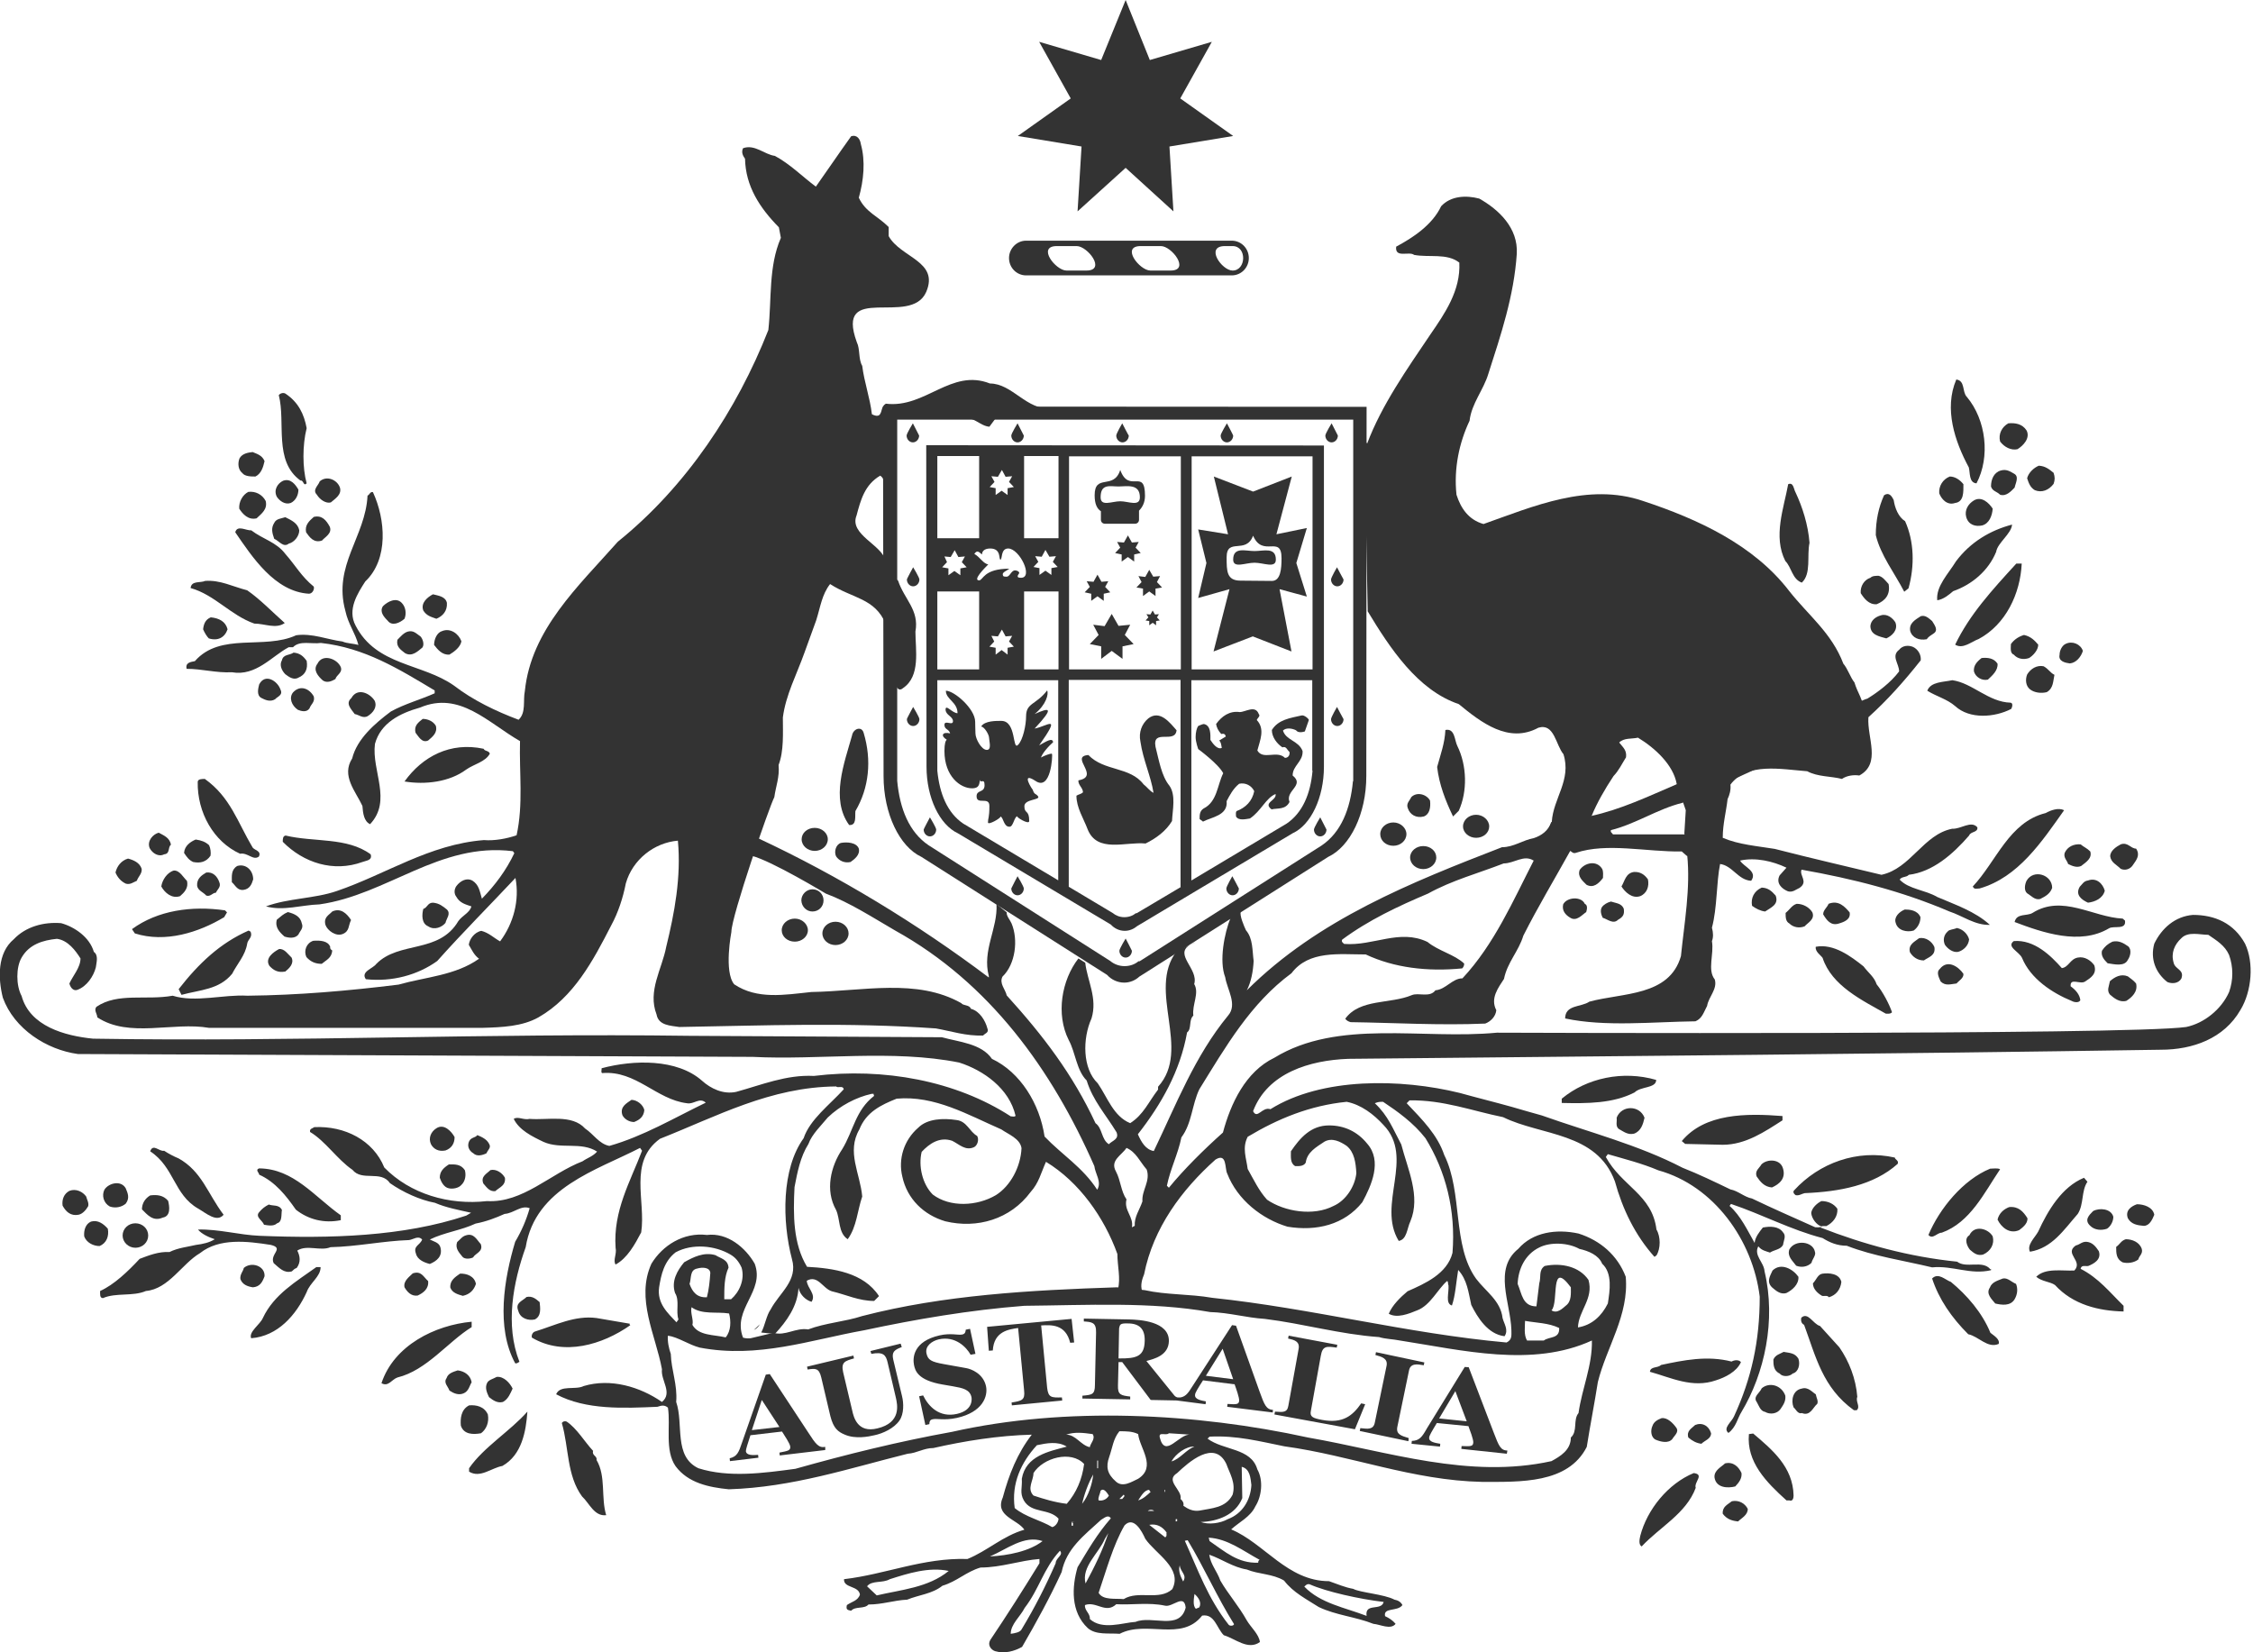
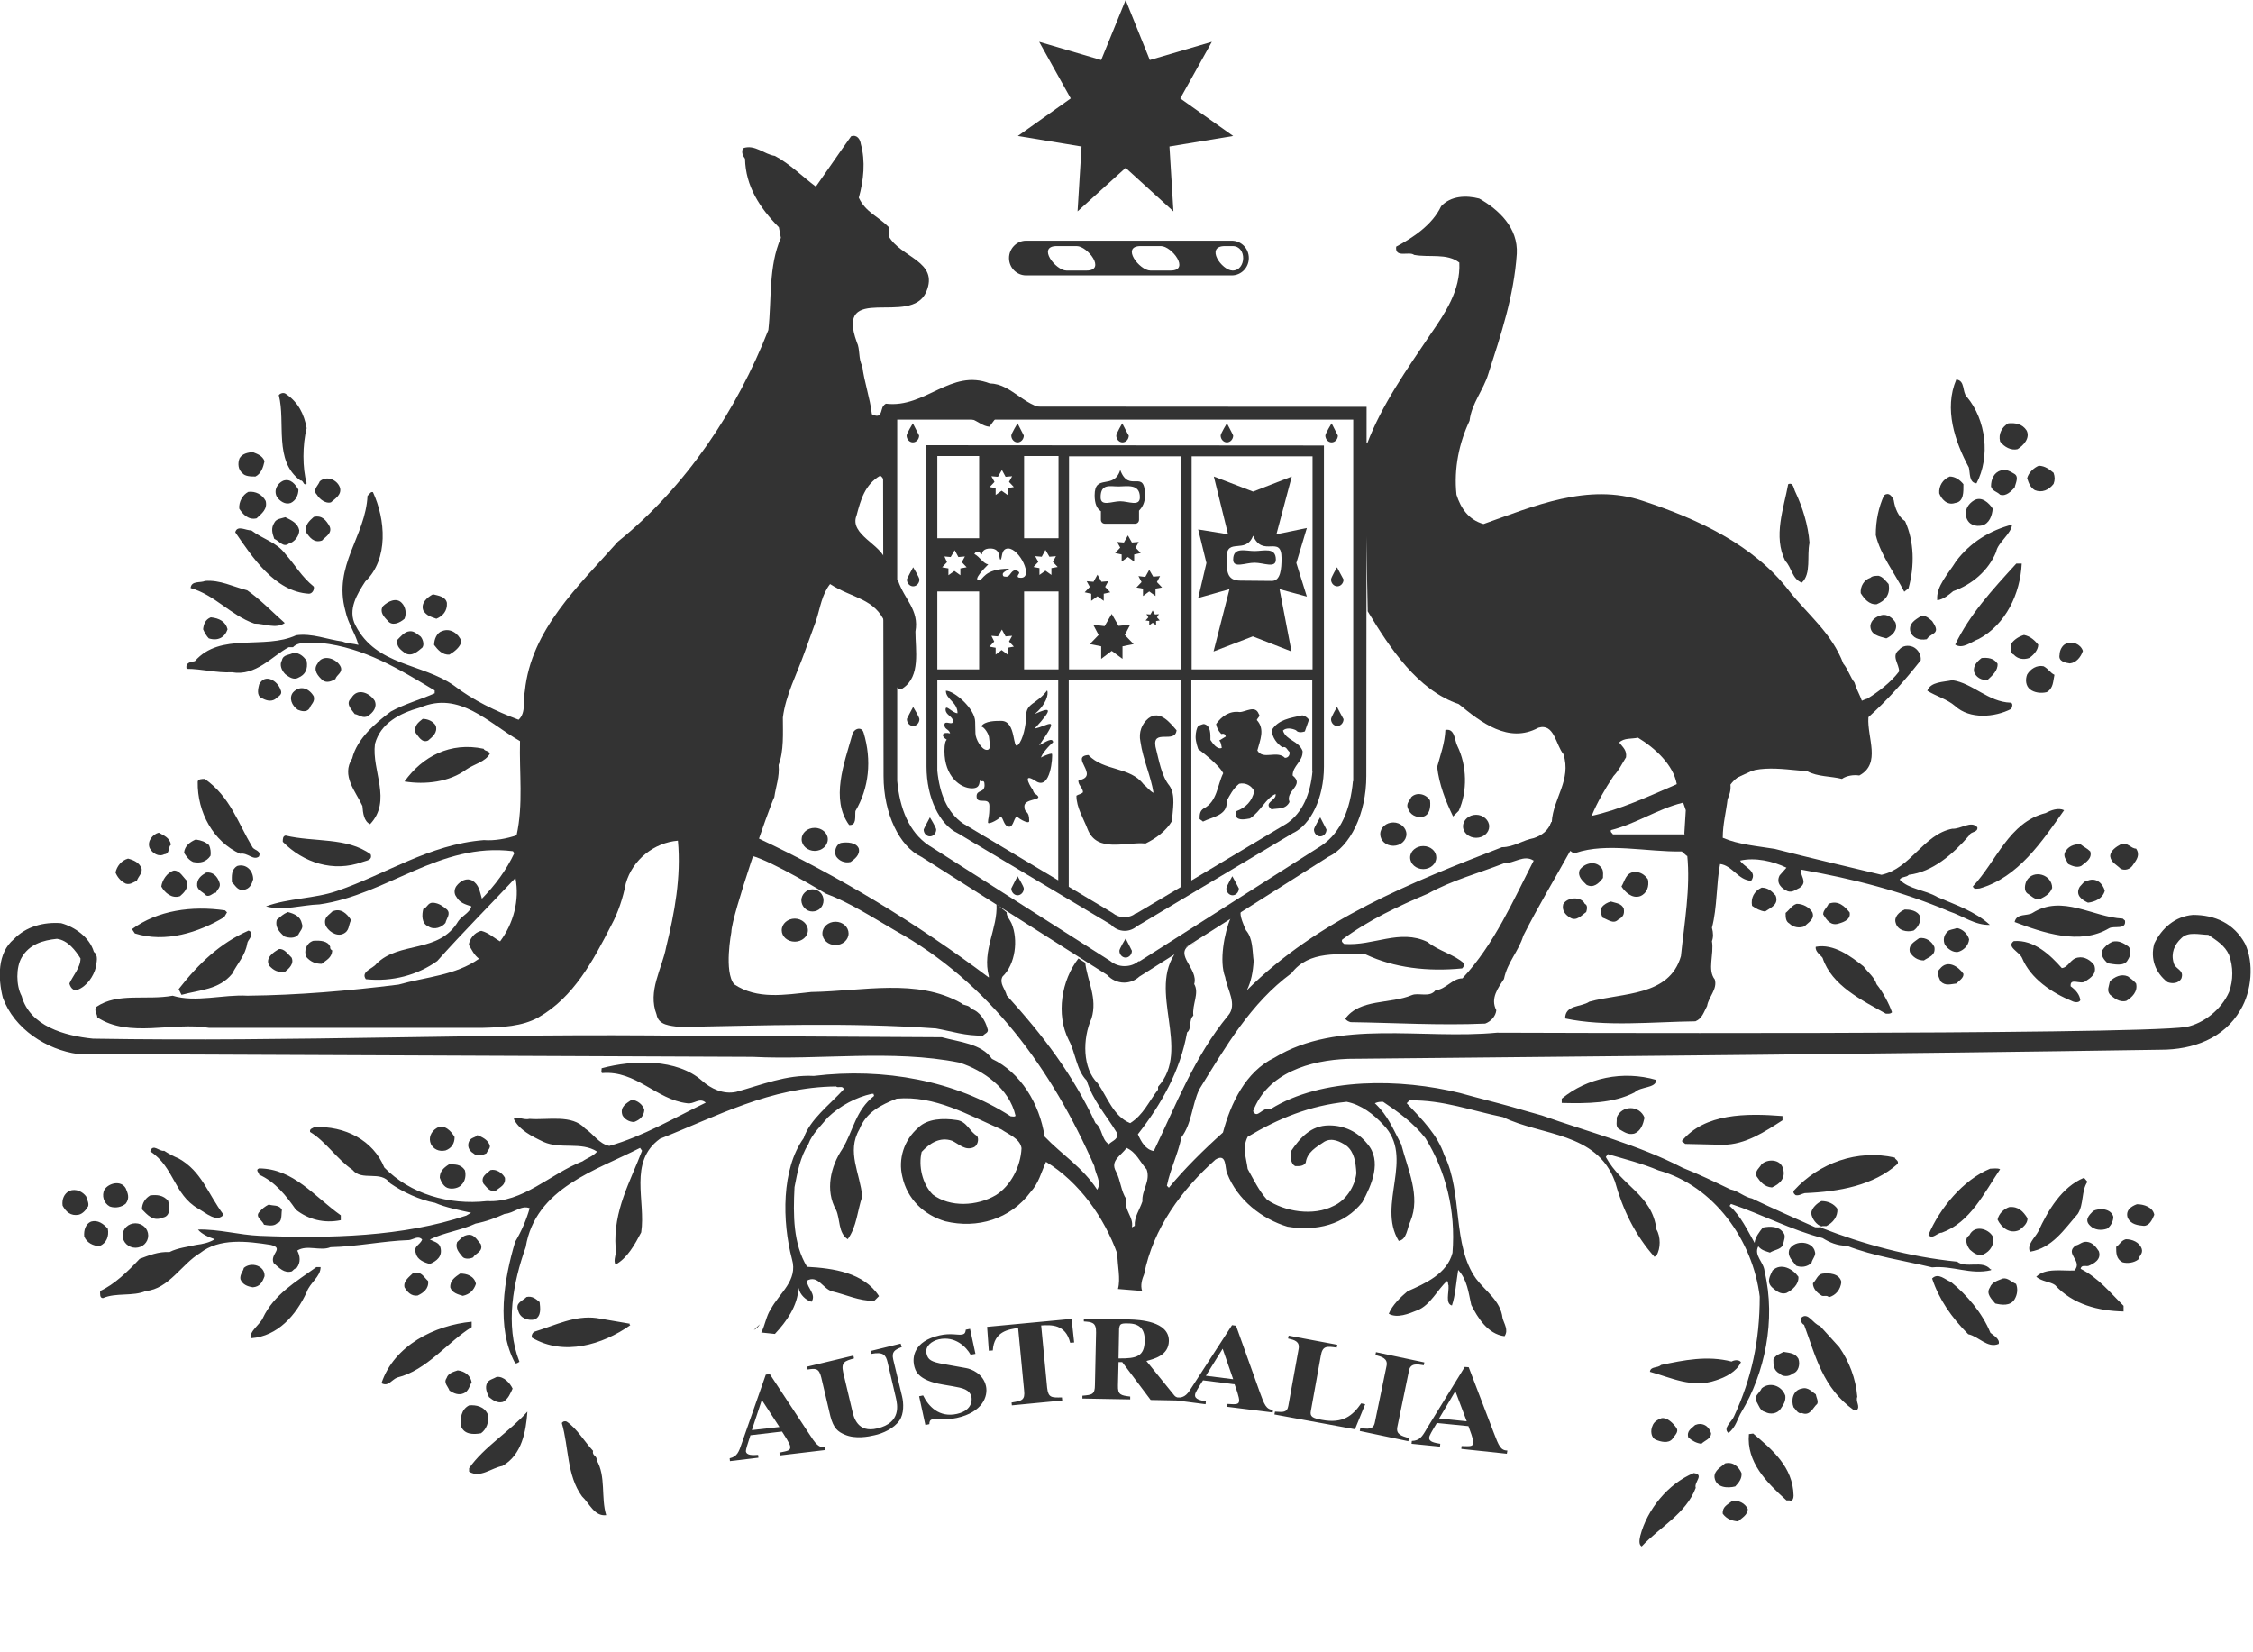
<svg xmlns="http://www.w3.org/2000/svg" id="coas" viewBox="96 -190.8 792 580.8">
  <style>.st0{fill:#333}</style>
  <path class="st0" d="M363.1 274.7c-.5.9-1.2 1.6-2.1 2m20.6-147.1c2.2 0 3.9-1.7 3.9-3.9s-1.7-3.9-3.9-3.9c-2.1 0-3.9 1.8-3.9 3.9.1 2.2 1.8 3.9 3.9 3.9zM561.4-34.2l-139.8-.1v.1l.1 112.9c0 10.9 4.6 20.4 11 23.4l53.8 32.1c1.2 1.3 2.9 2.2 4.9 2.2 1.7 0 3.2-.7 4.4-1.7l54.6-32.6c6.4-2.9 11-12.5 11-23.4V-34.2zM468.1-1.6H456v-28.9h12.1v28.9zm-8.8 10.1l1.7-1.8-1.1-2 2.3.2 1.3-2.4 1.4 2.4 2.3-.2-1.1 2 1.7 1.8-2.2.4v2.4l-2.1-1.5-2.1 1.5V8.9l-2.1-.4zm-33.8 36V17.1h14.7v27.4h-14.7zM428 4.8l2.2.2 1.4-2.4 1.3 2.4 2.3-.2-1.1 2 1.7 1.8-2.2.4v2.4l-2.1-1.5-2.1 1.5V9l-2.2-.4 1.7-1.8-.9-2zm16.5 27.9l2.3.2 1.4-2.4 1.3 2.4 2.3-.2-1.1 2 1.7 1.8-2.2.4v2.4l-2.1-1.6-2.1 1.6v-2.4l-2.2-.4 1.7-1.8-1-2zm9.8-22.1c-.1-.7-1.1-.9-1.5-.9-1.3 0-1.8 2.2-2.9 2.2-.8 0-1.4.1-1.4-.9 0-.7 1.6-1.3 2.3-1.9-9.1 0-9.2 4.1-10.6 4.1-2.4 0 2-4.4 3.2-5.6-1.8-.3-2.9-2.6-4.9-3.7 1-1.4 1.5-.8 2.7.2 0-1 .7-2.1 2.9-2.1 4 0 2.9 3.9 3.6 3.9s0-3.9 2.7-3.9c4 0 9 10.3 4.5 10.3-2.2 0-.6-1.4-.6-1.7zm-10.4-30.2l1.7-1.8-1.1-2 2.3.2 1.4-2.4 1.3 2.4 2.3-.2-1.1 2 1.7 1.8-2.2.4v2.4l-2.1-1.5-2.1 1.5v-2.4l-2.1-.4zm-3.7-10.9v28.9h-14.7v-28.9h14.7zm27.9 149.2l-33.5-20c-5.6-3.8-8.3-10.5-9.1-18.6V48.3H468v70.4h.1zM456 44.5V17.1h12.1v27.4H456zm55.1 76.5l-15.5 9.2h-.3c-1.1.9-2.5 1.4-4.1 1.4s-3-.6-4.1-1.5l-15.4-9.2V48.2H511V121h.1zm0-76.5h-39.3v-74.9h39.3v74.9zm46.3 35.6c-.7 8.1-3.5 14.8-9.1 18.6l-33.5 20V48.3h42.5v31.8h.1zm0-35.6h-42.5v-74.9h42.5v74.9z" />
  <path class="st0" d="M465.8 74.2c-.2-.5-5.3 1.7-3.9 1.6.1-1.5 3-4.6 4.3-5.7-.2-1.8-2.5-.2-4.9 1.1 8-11.4 2.9-6.7-1.6-5.9 7.1-7.6 5.3-7.5 0-5.1 4.1-3.3 5-7.1 4.4-8.3-3.9 5.1-7.4 4.3-7.4 9.1 0 3.1-1.1 8.3-2.8 10-2.1 2.2-.5-8.4-5.9-8.4-1.7 0-5.9-.1-7.1 2 1.1 0 2.8 2.8 2.8 4 0 1.1 1 4.2-.8 4.2-1.9 0-4-3.9-4-5.8s-.1-1.4-.1-4.1c0-4.5-7.3-10.9-10.3-10.9 0 3.1 4.1 3.9 4.1 7.9-1.8 0-4.2-3.3-4.2-1.3s2.6 2.4 2.6 4.1c0 1.8-3-.6-3 1.3 0 1.7 1.6 1.4 2 3-1.2-.3-2.3-.2-2.5.4-.2.5.3 1.2 1.3 1.8-.4.4-.8 1.3-.8 4 0 8.9 5.6 13.1 9.7 13.1 2.9 0 2.5-2 2.8-3 .1 1.5 1.6-.8 1.6 1.9 0 2.8-2.8 1.5-2.8 3.9 0 3.2 4.5-.1 4.5 3.4 0 4.3-.5 4.2-.5 5.8 0 1.1 4.7-1.6 4.4-2.1 1.1.4 1.1 3.7 3.2 3.6 1.3 0 1.6-3.4 2.7-3.7-.6.2 4.2 3.2 4.2 1.7 0-4.1-1.7-2.4-1.7-5.2 0-2.6 5.8-2.1 4.8-3.5-.8-1.1-1.3-.4-1.9-2.4.1.4-4.5-6.6 1-3 5.4 3.7 6.1-8.9 5.8-9.5zm149.1 29.5c2.6 0 4.6-1.8 4.6-4s-2.1-4.1-4.6-4.1-4.6 1.8-4.6 4.1c0 2.2 2.1 4 4.6 4zm-18.6 11c2.5 0 4.6-1.8 4.6-4.1 0-2.2-2-4-4.6-4-2.5 0-4.6 1.8-4.6 4 0 2.3 2.1 4.1 4.6 4.1zm-220.9 25.5c2.5 0 4.6-1.8 4.6-4s-2.1-4.1-4.6-4.1-4.6 1.8-4.6 4.1c0 2.2 2 4 4.6 4zm14.3 1.2c2.5 0 4.6-1.8 4.6-4.1 0-2.2-2-4.1-4.6-4.1-2.5 0-4.6 1.8-4.6 4.1s2.1 4.1 4.6 4.1zM787.4-51.3c6.8 8.1 8.3 21.1 3.4 30.4-2.7-.2-2.2-3.7-2.7-5.6-4.9-9.1-8.8-20.6-4.4-30.9 3.2.4 2 4.4 3.7 6.1zm-583.6 11c-1.5 5.9-1.5 14 0 19.4-1.2 1.2-1-1.2-2.2-1-9.5-6.9-5.1-20.4-7.6-30 .5-.7 1.7-1 2.4-.5 4.5 3 6.5 7.2 7.4 12.1zm604.6.8c1.4 2.7-1.2 5.4-3.2 6.6-2.2.5-4.6-.7-6.1-2.7-.7-2.7.7-5.2 2.9-6.4 2.5-.2 4.9.2 6.4 2.5zM189-28.7c-.5 2.2-1.2 4.4-3.2 5.4-1.5 0-3.7 0-4.6-1.2-1.5-1.2-1.7-3.4-1-5.2 1-1.7 2.9-2 4.6-2.2 1.7.7 3.4 1.2 4.2 3.2zm628.9 4.1c.5 1.5.5 2.5 0 3.9-1.7 2.2-4.1 3.2-6.6 2.2-1.7-1-2.2-2.7-2.7-4.2.5-2 2.4-3.7 4.1-4.4 2.3.1 3.7 1.3 5.2 2.5zm-13.9.3c1.9 1 .5 3.4.2 4.9-1.2 1.2-2.9 3.2-5.1 2.5-1.2-1.2-2.7-1.2-3.2-2.9 0-2.5 1-4.9 3.4-5.6 2-.6 3.3.3 4.7 1.1zm-17.8 3.7c0 2.7.2 6.2-2.9 6.6-2.9 1-4.9-1.5-5.6-3.4-.2-2.5 1.2-4.9 3.7-5.9 1.9 0 3.6 1.2 4.8 2.7zm-570.7 1.2c.7 2.5-1.7 3.9-3.2 5.2-1.7.5-3.9-1-4.9-2.7-1.7-1.7.5-3.2 1-4.7 2.5-2.2 6.2-.5 7.1 2.2zm-14.6.7c0 2-1 3.9-2.7 4.7-2 .7-3.9-.7-4.9-2.2-1.2-2.4.3-4.7 2.2-5.6 2.7-1 4.4 1.4 5.4 3.1zm526.3 1c2.4 5.1 4.4 11.3 4.9 17.7-1 4.7.7 10.8-2.7 14-3.4-1.2-3.6-5.4-5.8-7.6-4.4-8.6-.5-18.7 1-27 1.9-.8 1.9 1.7 2.6 2.9zm-537.8 3c.7 2.9-1.4 4.4-3.2 6.1-2.9.7-4.9-1.5-6.1-3.4-.2-2.4 1.2-4.9 3.2-5.9 2.5-.3 4.9.9 6.1 3.2zm576.3 7.1c3.2 7.1 3.4 15.7 1.2 23.6l-1.5 1.2c-3.4-6.6-8.3-12.8-10-19.9 0-5.2 1-9.8 2.9-14 1.7-1.2 2.7.2 3.4 1.7.4 2.7 1.6 5.9 4 7.4zm30.8-4.4c-.2 2.5-1.2 5.2-3.7 5.9-2.4.5-4.8-.2-5.6-2.9-.7-2.5.7-4.7 2.7-5.9 2.7-1.6 5.3.9 6.6 2.9zM201.2-4.4c0 2-1.7 4.2-3.7 4.7-1.9 1.5-3.4-1-5.1-1.7-.7-2-1.2-3.7 0-5.6.7-1.5 2.4-1.5 3.9-2 2.2 1.1 4.4 2.1 4.9 4.6zm10.7-1.3c1 2.4-1.7 3.7-2.7 4.9-2.9 1-4.4-1.2-5.6-2.9-.5-2.5 1-3.9 2.7-5.4 2.9-.7 4.4 1.2 5.6 3.4zm591.4-.7c-.2 3.2-5.1 6.4-5.6 9.6-2.7 6.6-8.5 11.5-15.1 13.8-1.4 1.2-3.4 2.9-5.6 3.2-.5-4.9 3.9-9.3 6.6-13.7 5.1-6.8 12.1-10.9 19.7-12.9zm-607 10.3c3.7 4.2 5.6 7.9 10 11.5.3 1-.5 2.5-1.7 2.5-12-.7-20-13-25.9-21.6.7-2.7 3.9-.5 5.6-.7 4.2 3.2 8.8 4.1 12 8.3zm610.4 3.4c-.5 10.6-5.6 21.4-15.1 26.5-2.7 1-5.6 3.7-8.3 2 5.1-10.6 12.9-19.1 21.5-28.5h1.9zm-46.8 7.2c.7 3.7-1.2 5.9-4.2 7.1-2.7.2-4.4-2-5.6-3.9-.2-2.4 1.2-4.7 3.4-5.4.7-.7 1.9-.7 2.9-.7 1.5.4 2.3 1.6 3.5 2.9zm-577 2.2c4.6 3.2 8.8 7.6 13.2 11.5-3.1 2.2-7 .2-10.7.2-8.3-2.9-13.9-10.1-22.4-12.5.3-2.7 3.4-1.7 5.1-2.5 5.3-.4 9.7 2 14.8 3.3z" />
  <path class="st0" d="M444-56c-13.7-5.4-22.7 8.8-36.6 7.1-1.7 1-1.2 2.7-2.2 3.9-.7.7-2 .2-2.7-.2-.7-5.9-2.7-11.3-3.4-17-1.4-2.4-.7-5.9-1.9-8.3-7.8-21.4 19-5.2 24.4-17.7 4.6-10.8-9-12-13.2-19.6v-3.2c-3.9-3.9-8.1-5.2-10.5-10.3 1.7-6.1 2.4-12.8.7-18.9-.2-1.5-1.2-3.4-3.4-2.7-4.6 6.4-8 11.5-12.4 17.7-4.6-3.4-9-7.9-14.4-10.8-3.7-.5-7.1-4.2-11.2-2.7-.7 1.5 0 2.7.7 3.7.2 9.6 5.1 17.2 11.9 24.1l.7 3.7c-4.4 10.1-3.2 21.6-4.4 32.4-11 28-28.8 55-52.9 74.4-13.9 15.7-30.5 30.9-32.7 52.5-.7 3.4.5 7.6-2.2 10.1-8-3-16.1-6.9-22.7-12-11.2-7.9-27.3-6.9-34.6-21.1-3-5.6.7-11.3 3.4-15.5 8.3-7.9 7.1-21.9 2.7-31.4-1-.3-1.2 1-1.9 1.2-.7 14.5-12.2 24.5-7.8 40.5 1 4.7 3.4 7.6 4.6 12-1.7-.5-4.1-.5-5.6-1.2-5.4-.7-10.7-3-16.3-2.2-11.2 5.2-26.6-1.2-35.6 9.1-1.5.3-3.4.5-2.9 2.7 5.4 0 10.5 1.5 15.9 1.2 8.5 1.5 14.1-5.7 20-8.8h1.5c2.4-2.5 6.6-1 9.8-1.5 15.4 1.7 27.3 9.1 40 16.7v1c-4.9 2.2-10.5 3.7-15.4 6.4-5.6 4.2-11.9 9.6-13.6 16.5-3.9 6.1 1.2 11.5 3.6 16.7.2 2.5.5 5.4 2.7 6.4 7.8-8.3.5-18.7 1.7-28.2 2-7.4 8.8-10.8 15.9-12.8 13.9-5.9 23.9 5.4 35.1 11.8-.3 11.3 1.2 22.1-1.2 33.1-3.4 1.2-7.8 2-11.5 1.7-19.2 1.5-34.4 12-51.7 17.9-7.8 2.7-17.1 2.5-24.9 5.4 6.1 1.7 12.4-.5 18.8-.7 23.9-3.4 42.2-21.9 68-18.7l.5.7c-2.9 6.1-6.8 11.3-11.4 16-.8-2.7-1-4.9-3.4-6.4-1.9-1-4.1 0-5.6 2-.8 1.2-.8 2.7 0 3.7 1.2 2.2 3.2 2.7 5.3 3.4-.5 2.2-3.2 3.2-4.6 5.2-6.8 11.5-20.8 6.9-28.8 15-1.2 1.7-5.6 2.7-3.7 5.4 9.3 1 18.3-1.5 25.1-6.4 9-10.1 18.5-19.6 27.5-29.2 1.5 7.9-.7 16-5.4 22.3-2.2-1.2-3.9-3-6.6-3.7-2.5.5-4.2 3-4.4 4.9 1 1.7 1.9 3.7 3.6 4.9-8.3 5.9-18.8 6.4-28.3 9.1-17.8 2.2-35.1 3.7-53.1 3.9-8.5-.5-18.3 2.5-26.3 0-9.3 1.7-19.3-1.2-26.8 3.9-1 1.2.3 2.5.3 3.7 11.2 7.4 26.6 1.5 39.3 3.7h96c7.1-.2 14.1-.5 19.8-3.7 12.4-7.1 19.2-19.9 25.6-32.4 2.4-4.4 4.1-9.6 5.1-14.7 2.4-8.4 10-14.3 18.3-15 1.2 12.8-1.2 25.5-4.1 37.3-1.5 7.9-6.6 15.5-3.4 23.8.7 3.9 4.9 3.9 8 4.4 29.5-.5 59-1.7 90.2.5 5.6 1 10.5 2.7 16.6 2.5.5-.7 2.2-1 1.5-2.5-.7-2.7-2.7-6.1-5.8-6.9-.5-1.5-2.7-1-3.4-2-15.6-8.8-34.4-4.2-52.7-3.9-9.5 1-19 2.7-27.1-2.7-3.7-4.4-1-18.4-1-18.4 0-5.5 13.4-44.2 15.1-47.4.5-3.7 1.9-7.1 1.5-11.3 1.9-4.9 1.5-11.3 1.5-16.7 1-7.9 4.9-15.2 7.6-22.8 1.4-3.7 2.7-7.6 4.1-11.3 1.5-4.7 2-9.1 4.9-12.8 7.9 5.1 15.7 4.9 19.5 13.9l3.4 20.5c0 1.2 1 3.7 2.7 2.2 6.3-4.2 4.4-13.5 4.4-19.9 1.4-7.6-3.9-11.3-6.1-17.9-1.7-1.2-4.5-7.1-4.5-7.1-1-5.4-12.8-9.1-10.1-15.8 1.5-5.6 2.9-10.8 8.3-14 .8.5 1.1 1.1 1.2 1.7l2.9-2.1.3-20.5c7.9 0 19.7 1 27.7 1 2.2.7 3.9 2.5 6.3 2.7l2-2.7 19.7-3.8c-8.5.9-13.6-8.7-21.5-8.7z" />
  <path class="st0" d="M465.4-47.3c.6-.1 1.2-.2 1.8-.4l-1.8.4zM253.1 21.1c.2 2.9-1.5 4.7-3.7 5.6-1.9-.7-3.4-1-4.6-2.9-1-2.7 1.5-4.7 3.4-5.7 2 .5 4.4.8 4.9 3zm-15.9 0c1.5 1.5 1.7 3.9 1 5.6-1.7 1.5-4.4 2.7-5.9.7-1.5-1.5-2.9-3.2-1.7-5.1 1.7-1.7 4.7-3.2 6.6-1.2zm339.4 2.7c.1.1.2.2.2.3M762.3 28c1 2.7-1.2 4.7-3.2 5.6-2.5-.7-5.6-1.2-5.6-4.4.2-2 1.9-3.2 3.7-3.7 2.2-.7 4.2 1 5.1 2.5zm12.9-.5c.7 1.2 2.4 3.2.5 4.4-1 .7-1.7 1-2.4 2-2.7.5-5.1-.5-5.8-2.9-.5-2.7 1.7-3.9 3.7-5.2 1.6-.5 2.8.7 4 1.7zM176 30.4c-1 2.9-3.4 4.2-6.6 3.2-.7-.7-1.5-2-2-3.2.2-1.7.7-3.4 2.7-4.2 3 .3 5.2 1.5 5.9 4.2zm82.2 4.2c-.3 2-2.5 3.7-4.2 4.7-2.5.2-4.1-1.7-5.4-3.4 0-2 1-4.4 2.9-4.9 2.8-1.1 5.7.9 6.7 3.6zm-14.4-1.7c.7.7 1.5 2.7.7 3.9-1.5 1.2-3.6 3.4-6.1 2-1.5-1.2-3.2-2.2-2.7-4.7 1-1 2.2-2.5 3.7-2.9 2-.5 2.9.7 4.4 1.7zm568.7 2.9c0 2-1.9 3.9-3.2 4.7-2 .7-4.1.3-5.4-1.2-1.4-.5-1-2.5-1-3.7 1.2-1.7 2.9-2.7 4.6-3.2 2.4.5 3.8 2 5 3.4zm15.7 2.2c-.7 2.2-2.4 4.2-4.6 4.4-1.5-.2-4.1-.7-3.6-3 0-1.7 1-3.4 2.2-3.9 2.3-1.1 5.2.1 6 2.5zm-624.4 3.5c.5 2.9-.5 4.9-2.9 5.9-1.7 1-3.4-.3-4.6-1.2-1.2-1.2-2.2-3.2-1.2-4.9.5-2.2 2.7-1.7 4.1-2.7 2.2.2 3.4 1.2 4.6 2.9zm12 2.2c.7 2-1.5 2.7-1.9 4.2-1.2.7-2.9 1.5-4.4.5-1.7-1.5-3.6-3.7-1.9-5.9 1.8-3.7 7-1.7 8.2 1.2zm582.4-1.2c.2 2.4-1.9 4.2-3.4 5.6-2.2.5-4.4-1-4.9-2.9-.2-2 1-3.4 2.7-4.7 2.1-.2 4.3 0 5.6 2zm20 3.9c-.5 2.2-.3 4.7-2.7 6.1-2 .5-4.4.2-5.9-1s-1.7-3.4-1-5.2c1.2-2 3.4-3.4 5.8-2.9 1.8 1 2.3 2.3 3.8 3zm-623.6 5.2c1 2-1.2 2.5-1.9 3.4-1.7 1-3.4.3-4.9-.5-1.7-1-1-3.4-.7-4.7 2.1-4.1 6.5-1.2 7.5 1.8zm608.2 4.6c1 .2.5 1.7.2 2.2-5.8 3-14.6 3.7-19.7-1-2.9-2.5-6.6-3.4-9.8-5.4 1.2-3.2 5.6-3 8.8-3.7 7.1 1 12.7 7.7 20.5 7.9zM206.3 54c.5 2-1 2.7-1.5 4.2-1 1.5-2.9 1-4.1.5-2.2-1.5-3.2-4.2-1.7-6.1 2.6-2.8 5.8-1.3 7.3 1.4zm21.4 1.5c1 2.2-.5 4.2-2.4 5.4-1.7 1-3.2-.5-4.6-.7-1.2-1.7-3.4-3.7-1.2-5.6 2.1-3.8 6.5-1.8 8.2.9zm281.9 10.4c-.5 4.9-8.6-.7-7.4 5.8 1.2 4.7 2.1 10.3 4.9 13.7 2.3 3.3 1.1 8.4.9 12.4-2.1 3.5-5.6 6.1-9.3 7.9-7-.7-17.1 3.5-20.4-5.1-1.4-3.7-3.9-7.5-3.9-11.7.7-.5 1.6-.5 2.3-1.2 0-1.6-1.8-2.6-1.6-4.2 7.9-1.4-3.3-8.4 3.5-8.9 5.6 5.8 14.6 4 19.4 10.3 1.2.9 2.1 2.3 3.5 3-.9-5.8-3.7-11.7-4.6-18-.7-3.3.5-6.3 2.8-8.2 4.1-3.1 7.6 1.6 9.9 4.2zm-260.4-1.6c.7 2.5-1.2 3.9-2.7 5.2-2.2 1-3.4-1.5-4.4-2.7-.7-2.5 1-3.7 2.5-4.9 1.6 0 3.6.7 4.6 2.4zm150.4 2.5c2.9 9.6 1.9 19.4-2.9 27.5-.2 2 .5 5.1-2.2 4.9-6.6-9.1-1.7-21.8 1-31.4.4-2.5 3.4-3.5 4.1-1zm208.7 4.6c3.4 6.9 3.6 16 .5 22.8l-2 2c-2.7-5.6-4.9-11.3-5.6-17.4 1.2-4.4 2.7-8.4 2.9-13 3.4-.7 3.2 3.7 4.2 5.6zm-340.1 2.7c-1.5 2.9-5.6 3.7-8.3 5.6-5.9 4.4-14.4 5.4-21.7 4.2 6.3-8.8 16.1-14 27.8-11.5.5 1 1.7.5 2.2 1.7zM168 83c9 6.4 11.5 15.2 16.8 24.1.7 1 3.2 1.2 2.2 3.2-2 1.5-3.9-1.5-6.6-1-9.3-4.2-15.1-14.5-14.9-25.3.1-1 1.5-1 2.5-1zm430.7 7.6c.3 2.5-.2 4.9-2.2 5.6-2.7.7-4.9-.7-5.6-2.9-.7-1.7.7-2.7 1.2-3.9 2-2 5.4-1 6.6 1.2z" />
  <path class="st0" d="M701.6 103.6c0-4.7 1.2-9.1 1.7-13.5.7-1.5 1.2-3.2 1-5.1 5.9-7.9 17.8-5.4 27-4.7 3.7 2 8.3 1.7 12.2 2.7 1.7-1.2 4.2-1.5 6.1-1.2 7.8-4.2 2.7-13.3 3.2-20.4l-2.9-7.4c-.7-1.5-1.5-3.2-2-4.9-1.4-1.7-2.4-4.9-3.9-6.6-4.1-10.8-12.2-16.9-19-25.5C712.6.8 693-8.3 673.6-14.7c-19.3-6.6-38.8 2-56.1 8.1-5.3-1.5-8-5.6-9.5-10.3-1-9.3 1-18.4 4.6-26 .7-6.1 4.9-10.8 6.6-16.5 4.4-13.7 9-27.3 10-42.2.5-9.1-6.3-15.5-13.2-19.4-4.6-1.2-10-1-13.4 2.7-3.1 6.6-10 11.1-15.8 14.2-.5 4.2 4.6 1.5 6.3 2.9 5.4 1 11.5-.7 15.9 2.7.5 9.8-5.1 17.9-10.2 25.3-8.3 12.3-17.1 24.8-22.2 38.3l-1-1 1.2 60c7.8 12.9 17.5 27.7 32 32.6 7.8 6.4 17.5 14 28 8.3 5.6-1.7 6.1 6.1 8.8 9.3 2.9 9.1-3.6 15.5-4.1 23.8l-6.3 13.5c-7.3 14.2-13.9 29.5-25.1 41.5-3.6 0-5.8 3.9-9.5 4.2-2 2.7-5.9.7-8.3 1.7-7.6 3.2-18.3 1.2-23.4 8.3.5.7 1.2 1 1.9 1.2 14.9.2 31.5 1.2 47.3.5 1.9-.7 3.7-2.5 3.9-4.7-2.2-4.2.7-7.9 2.7-11 1.2-5.9 5.1-9.6 6.8-15.2 5.1-10.1 11-19.9 16.6-30l7.5-12.3c1.7-4.2 4.6-9.3 7.6-13.8 1.9-2 2.9-4.2 4.4-6.6.3-2.5-1-3.4-2.4-5.2 1.7-1.7 4.4-1.2 6.6-1.7 6.1 3.7 12.4 9.6 13.6 16.2l2.2 6.4 1 2.9-.5 8.1 1 7.6c1.2 11.8-1 23.8-2.2 35.6-4.1 14.2-20.5 12.8-32.2 16-2.9 2-8.5 1-8.5 5.9 14.1 3 30.7 1.2 45.8 1 2.4-1 2.9-3.2 4.1-5.4.5-3.2 3.7-5.9 2.7-9.3-2.7-3.4-.2-8.8-1-13.5.5-1.2.5-2.9 0-4.7 1.9-7.1 1.5-15.7 2.9-22.6l.9-9.1zm120-9.6c-7.8 11-16.1 23.6-29.7 27.5-1 0-1.9.5-2.4-.7 8.3-8.8 12.7-22.6 25.6-25.8 1.8-1 4.5-2 6.5-1zm-665.5 12.1c-1.2 1-.2 3.2-2.4 3.4-1.9 1-4.1-.3-5.1-2.2-1-2.5 1.2-4.9 3.2-5.4 1.8 1 3.8 1.7 4.3 4.2zm70.2 3.4c.7 2.2-1.7 2.2-2.9 2.7-10.2 3.7-20.7.3-28-7.1 0-1 0-2 1-2.2 9.9 2.4 21.6.5 29.9 6.6zm-56.8-3.2c.5 1 .7 2.7.5 3.7-1.5 2.2-3.6 2.7-6.1 2.2-1.5-.7-2.2-1.7-3.2-3.2.2-2.5 2.2-3.9 4.1-4.7 2 .3 3.4.8 4.7 2zm228.4 1.2c.5 2.2-1.5 3.7-2.9 4.7-2.2.5-4.1-.5-5.1-2-.8-1.7 0-4.2 1.7-4.7 2.1-.4 5.5-.2 6.3 2zm432.9 1c.7 2.4-1.4 3.7-3.2 5.1-1.5.7-3.2 0-4.6-.7-.3-1.2-1.7-2.2-1.2-3.9 1-2.2 3.2-3.2 5.6-3 1.2 1 2.2 1.3 3.4 2.5zm16.1-1c1.5 2.2.2 3.9-1 5.6-1 1.7-2.9 2.2-4.4 1.5-1.5-1.5-3.4-2.2-3.7-4.4 0-2 2.2-3.4 3.7-4.2 2.5-.9 3.5 1.5 5.4 1.5zm-701.1 7.1c.2 1.7-1.2 2.7-1.7 4.2-1.2.5-2.4 1.5-3.9 1-1.7-.8-2.9-2.2-3.6-3.9.5-2.2 2-4.2 4.4-4.9 1.9.5 4.1 1.4 4.8 3.6z" />
  <path class="st0" d="M659.2 114.6c.5 1 .3 2.2.3 3.2-1.5 2-3.4 3.7-5.8 2.4-1.5-1.5-3.2-2.9-2.4-5.2 1.8-2.6 6-3.5 7.9-.4zM185 118.3c-.5 1.7-1.2 3.4-3.4 3.7-2.2.3-2.9-1.7-4.1-2.7 0-2.2-.3-4.4 1.9-5.7 3-.9 5.6 1.5 5.6 4.7zm-23.3.5c.7 2.5-1 4.2-2.4 5.4-2.9 1-5.4-1.2-6.6-3.4.3-2.2 2-4.9 4.4-5.6 2.1-.1 3.3 2.4 4.6 3.6zm513.6-.5c.5 2.4-.3 4.9-2.7 5.9-2.9 1-5.4-1.5-6.6-3.4 1.2-2 1.5-4.7 4.4-5.1 2.2-.1 3.7.9 4.9 2.6zm-502.2 1c.7 1.7-.7 2.5-1.2 3.7-1.2 0-1.9 1.5-3.4 1-1-1.2-2.9-1.7-3.2-3.4-.2-2.5 1.5-3.7 3.2-4.7 2.4-.3 3.9 1.4 4.6 3.4zm644.3 2c-.7 2-2.2 2.9-4.2 3.9-1.9.5-3.2-1.2-4.6-2-1.2-1-.8-3.2-.2-4.4 2.4-4.2 9-2.2 9 2.5zm18.5 1c-.7 2.7-3.4 3.9-5.9 4.2-2.2-1-4.6-2.7-2.9-5.6 1-1 1.4-2 2.9-2.2 3-1.1 5.2 1.1 5.9 3.6zM720.2 124c1.2 3.2-1.7 4.2-3.7 5.6-1.7-.2-3.2-1-4.6-2-.5-2.7.7-5.2 3.4-6.4 2.2.1 3.4 1.1 4.9 2.8zm-67.1 2.9c1.2.5.7 2.2.5 2.9-1.5 1-3.4 3.4-5.6 2-1.7-1-3-2.5-2.5-4.7 1.3-2.6 6.4-2.9 7.6-.2zm13.7 1.7c.3 2-.2 2.9-2 3.9-1.7 1.7-3.7-.2-5.4-.7-.5-1-1-2.5-.3-3.7.7-1 2-1.7 3.2-2 1.8.6 3.7.6 4.5 2.5zm-413.7.3c1.5 1.5-.2 3.2-.5 4.7-1.2 1.5-3.9 2.7-6.1 1.2-2.4-1-2.2-4.2-1.7-6.1 1.5-.5 1.5-2.2 3.4-2.2 2.2.2 3.4 1.2 4.9 2.4zm493.1 1c.5 2.5-2 3.4-3.7 3.9-2.9 1-4.4-1.2-5.6-3.2 0-1.5 1.4-2.4 1.9-3.7 3.5-1.4 5.7 1 7.4 3zm-13.1 0c1 2.5-1.7 3.7-2.7 4.9-1.7.7-3.9.5-5.4-1-1.3-.7-1.3-2.2-1.3-3.7 1.5-1.2 2.2-2.7 3.9-3.2 2.3 0 4.5 1.3 5.5 3zm109.9 2.9c.5 3.4-3.9 1.7-5.6 2.7-10.2 6.1-23.4 1.5-33.2-2.2.7-3.2 4.4-2 6.3-3.2 10.5-6.6 21.2 1.5 31.7 2l.8.7zm-667.2-2.9l-1 1.7c-9 5.4-20.7 9.1-31.4 5.7l-1-1.5c9-6.6 21-8.3 32.7-6.6l.7.7zm595.3 1.7c0 2-1 3.7-2.4 4.7-2.4.7-5.6 0-6.3-2.7-.7-2 1.2-3.9 3.2-4.7 1.6 0 4.5.2 5.5 2.7zm-551.7 1c-1 2-.5 3.9-2.9 4.9s-5.4-1.2-6.1-3.2c-.7-2.7 1.2-3.4 2.4-4.7 3-1.4 5.2.8 6.6 3zm-17.3 1.2c.7 1.7-.7 2.7-1.2 3.9-1.2 1.5-3.4 1.2-4.9.7-1.7-1.5-3.4-3.2-2.7-5.9 1.5-1.2 2.2-2 3.9-2.7 2.3.6 4.4 1.5 4.9 4zm586.1 5.6c-.2 2.2-2 3.9-3.9 4.4-1.9.3-3.7-1.2-4.6-2.5-.7-1.5-.5-3.4 1-4.7.5-.7 2.2-.7 3.2-1.2 2.1.4 3.8 2.1 4.3 4zm-604.1-2.7c.8 2-1 2.7-1.2 4.2-.7 4.2-3.4 6.9-5.3 10.6-4.6 5.6-11.2 5.6-17.8 7.4l-1-2c7.1-9.1 14.6-16.2 24.6-20.6l.7.4zm591.9 5.4c.5 3-2 3.5-3.7 4.7-2.2 0-3.9-1.2-4.9-2.9-.7-2.7 1.7-3.7 3.2-4.9 2.4-.5 4.6 1.2 5.4 3.1zm-563.9 0c-.2.5.3 1 .7 1.2-.2 2.7-2.2 3.4-3.7 4.7-2.2 0-3.9-.7-5.4-2.4-1-2.2 0-4.9 2.4-5.7 2.4-.2 5.3 0 6 2.2zm608.7 7.4c2.4-.3 2.9-3.2 5.6-3.7 2.4-.5 4.6 1 5.8 2.7 1 3-1.2 4.4-3.2 5.7-1.7 1.2-5.4-1.5-5.1 1.7 1.7 1.2 3.2 2.9 3.4 4.9-.5 1-2.2.7-2.9.3-7.1-2.9-14.6-7.9-17.6-15.2-1-2.2-5.6-3.9-2.9-5.9 7.2-.6 13 5.1 16.9 9.5zm23.4-7.6c1.2 1.2.7 3.4-.2 4.7-1.2 2.5-4.9 1.5-7.1 1.2-1.2-1.2-2.4-2.5-2-4.4 1-1.5 2-2.4 3.7-3.2 2.2-.5 3.9.5 5.6 1.7zm-88.5 13.3c2.2 2.7 4.4 6.9 5.4 9.8-.5.7-1.7.5-2.2.5-8.3-4.7-19-9.8-22.2-19.6-.7-1-2.7-2.2-2.4-3.9 6.3-1.2 12.4 3.4 16.8 6.9 1.7 2.3 3.7 3.6 4.6 6.3zm-557.2-9.4c1 2.2-1 3.9-2.2 4.9-2.7.5-4.2-.5-5.6-2-1.7-2.7 1.5-4.9 3.4-5.9 1.9-.2 3.1 1.8 4.4 3zm587.7 5.7c.2 1.5-1.7 2.5-2.4 3.4-2 .2-3.9 1-5.6-.7-.5-1.2-1.7-3.2-.3-4.4 2.7-3.5 6.6-.8 8.3 1.7zm60.7 3.4c.7 2.9-1.5 4.9-3.4 6.1-2.4.7-4.4-1-5.8-2.2-1.2-1.5-.3-2.9 0-4.7 1.7-1.5 3.9-2.7 6.3-1.7 1 .8 1.9 1.3 2.9 2.5zm-168.7 33.9c0 3-5.4 2.2-7.6 4.4-7.6 3.9-16.6 3.9-25.6 3.7v-1.5c8.8-7.3 21.5-10 33.2-6.6zm-355.7 10.6c-.2 2.2-1.5 3.4-3.6 4.2-1.7 0-3.4-1-4.1-2.4-1-3 1.5-4.2 3.2-5.4 2.1.1 4.1 1.8 4.5 3.6zm351.6 2.7c-.5 2.2-1.2 4.7-3.7 5.6-2.2.5-3.6-.7-5.4-1.7-1.2-1-.5-2.7-.7-3.9 1.7-4.5 8.1-4.5 9.8 0zm48.5.9c-6.1 3.9-12.9 8.6-21 8.6l-13.2-.3-1.2-1c8.1-9.8 22.7-9.8 35.4-8.8v1.5zm-466.8 5.9c0 2.2-1 3.9-3.2 4.7-2.4.5-4.2-.5-5.1-2.2-1-2.2 0-4.4 1.9-5.6 2.7-1.8 5.4 1.2 6.4 3.1zm12.2 2.5c.7 1.2-.5 2-1 3.2-1.4.7-3.4 1.2-4.6 0-1.7-1-2.2-2.7-1.5-4.2s2.2-1.2 2.9-2.2c1.7.7 3.4 1.5 4.2 3.2zm-93.4 24.8c-2.4 2.9-6.3-.7-9-2.2-8.5-4.9-8.3-14.5-16.8-20.1 1-2.9 3.2.2 4.9-.2 1.5 1 3.4 2 5.1 2.7 8.2 4.6 10.2 12.4 15.8 19.8z" />
  <path class="st0" d="M885.2 140.9c-3.9-7.1-10.5-10.1-18.3-10.1-6.3.5-11 4.7-13.6 10.1-1.5 5.4.5 10.3 4.6 13.5 1.7.7 3.9.5 4.9-1.2 1.2-3.2-2.2-3.2-2.7-5.6-1-3.4.3-6.4 2.7-8.6 2.4-2.5 6.6-1.2 9.5-1.2 2.9 2 5.8 3.7 7.3 7.1 1.5 4.2 1.5 8.8 0 13-2.7 6.1-8.8 11-15.1 12.3-20.2 2.9-242.3 2-242.3 2-26.1 2.5-55.8-4.9-78.2 8.8-10.2 4.9-15.4 16.2-18.1 26.3-6.6 5.9-13.6 12.8-19 19.4l-.7-.7c1.2-5.9 3.9-11.1 5.1-17 3.7-4.9 3.7-11.5 6.3-16.9 9.3-15 18-30.2 32.4-40.8 6.1-8.1 16.8-6.6 26.1-6.6 10 4.7 21.7 6.1 33.9 4.9.5-.5.7-1 .7-1.7-3.4-3.2-9-4.4-12.9-7.6-9.8-4.7-19 1.5-29.3.7-.5-.5-1-.7-.7-1.5 9.3-6.9 19.8-11.8 30.2-16.2 8.5-4.7 17.6-7.1 26.6-10.6 3.7 0 7.1-3.2 10.5-1l12.9-3.4c.5.3 1 1 1.9.7 11-3.7 24.9-.3 37.3-.5l1.7 1.5 11.7 2.9c4.4.5 6.4 5.7 11 5.9 2.4-3.4-2.7-4.9-3.9-7.1 5.4-1.2 11.5.2 16.3 2.5l-2.4 2.7c-1.4 2.7.7 4.7 2.9 5.6 1.7.5 2.9-.7 4.1-1.2 3.2-2.2-.2-4.4.7-6.4 18.1 3.2 35.4 7.6 52 14.7 4.6 1.5 9 4.9 14.2 4.7-5.1-4.7-12.2-7.1-18.5-9.8-4.2-2.5-10-2.7-13.2-6.1.7-1.2 2.4-.7 3.2-1.7 8.3-1 15.4-7.1 21.2-13.8.5-1.5 3.2-1 2.9-2.9-2.2-2.5-5.8.7-8.8.5-10.2 2-14.6 14-24.9 16.2-12.4-3-25.1-5.9-37.5-9.1-6.1-1-12.7-1.5-18.3-3.9l-13.7-1.2H663c-.2-.5-1-.7-.7-1.5 8.8-2.2 16.3-7.4 25.1-9.6l65.3-30c6.8-6.1 12.9-13 18.5-20.1.2-2-1-3.9-2.7-4.7-1.7-.7-3.7-.5-4.9 1-2.9 2.2 0 4.9 0 7.6-2.9 3.9-7.6 7.4-11.2 9.6-1-.2-67.3 30.2-67.3 30.2-9.8 4.2-19.5 8.8-29.7 11l-14.1 2.2c-1 3-3.4 4.7-6.1 5.6-3.9.7-7.1 3.2-11.2 3.2-31.7 12.3-64.6 25.3-89.7 50.3 1.5-2.9 2.2-6.6 2.4-10.3-.5-3.7-.2-7.9-2.7-10.8-.6-1.3-2.4-5.3-1.8-6.7l-3.6 2.3c-2.2 5.4-4.1 15.2-1.9 20.9.7 4.4 4.4 9.6 1 13.5-11.7 14.2-18.3 31.4-26.1 47.6-2.9-.5-4.4-3.2-5.6-5.9 8.3-10.6 14.9-22.3 17.3-35.8 1.7-1.2.5-4.4 2.2-5.9-.5-3.9 2.2-7.9.3-11.1 1.6-5.3-7.1-10.3-1.6-13.7l-4.6 2.2c-10.5 13.8 5.4 34.4-6.5 47.6v1c-3.4 4.4-5.1 8.8-9.8 11.8-5.9-2.4-8-9.1-11.4-14-5.4-5.2-5.4-15.7-2.2-22.8 2.2-7.1-1.5-13.3-2.2-19.6l-2.4-1.5c-5.9 7.6-8 19.6-3.4 28.7 2.4 4.4 2.7 10.6 6.3 14.2 2.2 7.1 6.6 11.8 10.5 18.2 1 2.5-1.5 2.9-2.7 4.2-2.7-1.7-2.2-5.6-4.7-7.4-8-17.2-18.5-30.9-31.2-44.9-.5-2.2-2.7-4.2-1.5-6.6 4.6-4.4 5.6-13 3.2-18.7-.5-1.2-1.9-2.7-1.7-3.9l-3.6-2.9c.5 8.6-5.1 16.2-2.7 25.3v.5c-25.1-18.9-52.9-35.8-81.2-49l-2.2 6.2c7.1 1.8 26.1 13.3 26.1 13.3 8.5 3.2 16.3 8.3 24.4 13 33.2 18.4 55.1 48.9 70 82.8.3 2.7 2.7 5.6 1 8.3-5.1-7.9-12.4-12.3-18.5-18.7-1.7-11.5-8.5-22.6-18.5-27.3-3.7-5.4-11.5-5.9-17.6-7.6l-88.7-.5c-72.2-1-138 2.2-209.7 1-10-1-22.2-4.4-25.1-15-2-3.7-2-10.1 0-13.5 2.7-4.7 7.5-6.1 12.4-6.6 3.9.5 6.6 4.2 8.3 6.9 0 3.2-2.7 6.1-3.9 8.8.2 1 1.2 2.9 2.9 2.2 3.2-1.2 5.6-4.7 6.4-7.9.2-1.7 1-4.2-.7-5.4-1.5-5.2-6.8-8.8-11.5-10.1-6.1-.5-12.4 1.2-16.6 5.6-5.9 4.9-5.6 13.8-3.9 20.6 4 11 15.4 18.3 26.4 19.8l237.2 1c23.2 1.2 49.2-2.7 72.6 2 8.5 2.7 17.6 9.1 19.8 18.7-.3.5-1 .2-1.7.2-19.3-12.5-44.6-17.2-69.2-14.2-9.7-.5-18.5 3.2-27.3 5.6-4.6 1-9-1.2-12-3.9-8.8-7.8-24.1-7.4-35.3-4.4 0 .8-.3 1.5.2 1.7 11.9-1 19 9.3 29.8 10.6 2.4.5 4.4-2.2 6.6-.2-11.2 5.4-21.9 11.8-33.9 15.2-3.6-.7-5.6-4.2-8.5-6.1-4.6-5.1-13.1-2.9-19.5-3.4-2.2.5-4.1-1-5.6 0 1.9 3.9 6.3 6.1 10.5 8.1 6.1 2.7 13.2-.2 18.8 3.4-1.5 1.7-3.4 2.2-5.1 3.4-11.4 4.4-21 14.7-33.6 14-13.4 1.5-27-2.5-36.1-11.8-3.9-9.6-13.9-14.7-24.6-14.2-.7.5-1.7.5-1.5 1.7 5.4 3.2 9.5 9.6 14.9 13.3 3.4 4.2 10 0 13.2 4.7 4.6 3.2 10.5 5.9 15.8 6.9 3.9 1.7 8.3 2.5 12.7 3.5l-1.7 1c-22.2 7.4-47.8 8.1-72.6 7.1-7.3-.3-14.4-2.4-21.7-2.2 1.2 1.5 3.7 2.7 5.9 3.4-1.9 1.2-4.2 1.7-6.6 2-2.9.7-6.3 1-9.3 2.5-3.9-.2-7.3 1.2-10.5 2.4-4.1 4.4-9 9.1-13.9 11.3 0 1-.2 2.5 1 2.5 4.6-2 10.5-.5 15.1-2.5 8-.7 12.7-9.6 19-13.3 6.8-5.4 16.6-4.2 24.9-2.9 4.9 1.2-.5 3.2 1 6.4 2 1.7 3.7 3.7 6.4 2.9.5-.5 1-1 1.7-1.2 1.5-2 1.2-4.2.2-6.1 3.4-2.2 8.1.3 11.7-1.2 9.3-.2 18.5-2.2 27.6-2.5 1.5-.2 3.2-1.7 4.6-.2-.7 2-3.2 2.2-2.2 4.9.5 2.2 2.9 3.2 4.9 3.7 2.4-1 4.6-2.7 3.7-5.9-.5-1.7-2.4-2-3.7-2.7 5.1-2.5 11-3.2 16.1-5.6 3.7-.7 7.1-2 10.2-3.4 3.2-.2 5.8-3.2 8.8-2-1.2 4.2-2.9 8.1-5.1 11.8-3.9 13-6.8 30.2 0 42.7.7.2 1-.3 1.5-.5-5.1-13-2.2-28 2.2-40.3 3.4-20.9 24.9-27 40.2-34.9l.7 1c-4.1 10.8-10.2 21.1-9.3 34.1.5 2.2-1 4.4 0 5.9 4.1-2.2 6.8-7.1 9-11.3 1.7-11-4.6-24.8 6.6-32.9 20-7.9 38.8-18.2 61.9-18.4.7.7 2.4-.5 2.7 1-4.9 5.4-11.9 10.6-14.1 17.2-7.8 10.8-7.6 29.2-4.1 42.5 2.2 7.6-4.4 11.8-7.5 17.7-1.5 2.1-2 5.7-3.3 8.1l4.8.5c4.1-4.4 8-9.8 8.3-16.2.5 2.5 2.7 4.4 4.6 4.9 1.7-2.7-1.5-4.7-1.7-7.4 3.9-2.2 5.6 2.7 8.8 3.7 5.1 1.2 9.5 3.4 14.9 3.4l1.7-1.7c-5.4-8.3-16.1-9.8-25.3-10.3-4.9-8.1-4.9-18.2-4.4-28 1-5.2 2-10.6 4.9-15.2 1.2-3.4 4.6-6.6 6.8-9.3 4.4-4.2 10-7.1 15.4-8.3h.7c0 .5.2.7.2.7-6.6 5.1-7.3 12.3-11.2 18.7-4.1 6.1-6.1 14.5-2.2 21.4 1.5 3.2.7 8.1 4.1 10.3 3.2-4.4 3.4-10.1 5.1-15-.7-8.1-5.6-15.7-1-23.6 2.4-6.1 7.6-8.6 13.1-10.8 13.4-1.2 25.1 5.7 36.8 10.8 2.4 1.7 6.6 3.2 7.1 6.6-.3 6.6-3.9 13.3-9 16.5-6.6 3.9-16.1 4.4-22.2-.2-3.7-3.7-5.1-10.1-3.9-15 2.7-2.9 6.3-5.4 10.7-3.9 2.5 1.2 4.7 3.7 7.8 2.2 1.2-.7 1.7-2.7 1-3.9-2.7-1.5-3.6-5.2-7.3-5.6-4.6-.7-10.2-.5-13.4 2.7-5.1 4.4-7.1 11.1-5.6 17.2 1.7 7.9 7.6 13.5 15.1 15.7 11.2 2.7 22.9-.7 30-10.3 2.9-3.2 3.6-6.6 5.4-10.6 11.7 7.1 20.5 19.6 25.1 32.4 0 4.2 1.2 8.6.2 12.3l8.5.7c-.7-2 0-4.2.7-5.9 3.2-16.2 13.2-29.7 25.1-40.3 4.1-2.5 3.2 3.2 4.1 4.9 3.6 9.3 12.2 16 21.2 18.7 10.2 1.7 20-.7 26.3-8.6 3.2-5.9 7.1-14.5 1.7-20.6-3.4-4.2-8-6.4-13.4-6.4-6.4 0-10.2 4.4-13.4 9.1 0 2-.3 4.2 1.5 5.2 1 0 2.9.2 3.7-1.2.5-3.7 3.6-5.4 6.6-7.4 2.7-1.5 5.6 0 7.8 1.5 2.7 2.2 3.2 5.9 3.4 9.6-.5 4.7-3.7 9.6-8 11.5-7.1 3.7-17.3 2-23.4-2.2-2.9-3.2-4.6-6.9-6.8-10.8-.5-3.9-2-7.4 0-11.3 10.7-6.4 21.9-11 34.8-12.3 5.1 1 9.5 4.4 12.9 8.1 11.2 11.5-2.4 28 5.4 40.8 2.9-.5 2.9-4.4 4.1-6.9 3.7-8.8-1-18.4-3.2-27-2.9-5.4-4.6-10.1-9.3-14.5 1.2-.5 1.7-.5 2.9-.5 5.1 3.4 10.7 7.4 14.9 12.8 7.1 11.5 10.7 25.3 9.5 40.3-1.9 7.4-9.7 10.8-15.8 13.5-2.4 2-5.4 4.9-6.6 7.9 2.9 1.7 7.1 0 10-1.2 4.6-1.7 7.3-7.6 10.5-10.3.5.2.2 1 .5 1.5.2 2.7-1.2 6.4 1.2 7.1 1.2-3.4 1.5-8.3 2.2-12.5 3.2 3.5 3.6 7.9 4.6 12.3 2.2 4.4 5.8 10.3 11.7 11 1.5-2.2-.2-4.4-.7-6.4-.7-6.1-5.9-9.3-9.3-13.8-8.5-11.8-4.6-30.2-11.2-43.5-2.4-7.1-7.6-12.3-13.2-18.2l1-1c11.9-.2 22 3.7 32.9 5.9 13.4 6.6 32.9 5.2 39.3 22.6 2.7 9.8 7.1 18.9 13.9 26.5l.7-.5c1.5-2.4 1.5-6.6 0-9.1-1.5-12.3-12.2-15.2-17.8-25.5l.7-1c5.8 1.7 11.9 3.2 17.8 5.7 19.5 5.4 33.2 24.6 35.6 44.4 0 15.7-2.9 28.7-9 42-.8 2-4.1 4.2-2 5.9 2.7-2 3.2-5.2 4.6-7.4 8.1-13.5 12.2-32.2 8.1-49.4-.2-3.2-3.9-5.6-2.2-8.8 1.2 1.5 2.7 1.7 4.1 2.2 1.5-1 3.7-1 4.6-2.7.2-1.5 1.2-3.2 0-4.4-1.5-2.2-4.6-2.2-7.1-1.7-1.2 1.5-2.7 3.4-2.9 5.4-2.4-4.2-4.9-9.6-8.8-13l.5-.7c11 3.7 21 9.1 32.2 12 2.4 1.5 5.1 2.7 8.5 2.7 9.5 3.7 20 5.2 30 7.6 7.3-.7 13.4 2.7 20.7 1v-.5l-.2.2c-2.7-3.4-8.5-.2-11.7-2.7-16.8-1.7-32.9-6.1-48-12 .2-.7 1.2-.5 2-.5 2.4-1.2 4.1-3.4 3.9-6.1-1.2-1.7-3.2-2.7-5.6-2.7-1.5.7-3.4 2.4-3.6 4.2.2 2 1.9 4.2 3.6 4.7-.5.5-1.5.3-2.2.3-7.6-3.4-14.9-6.6-22.2-10.1-2.7-.5-4.9-2.7-7.6-3.2-5.6-2.7-11.2-5.4-16.8-7.6-15.6-8.1-32.9-12.5-49.5-18.4-3.7-1-7-2-10.5-3-6.1-1.7-12.2-3.2-18.3-4.9-20.7-5.1-48.5-5.6-66.6 5.7-2.9-1-4.6 3.7-6.1.7 5.1-13.5 20-17.9 33.4-18.4 97.7-1 189.4-1.7 285.7-3.2 11.2 0 22.2-3.9 28-14 4-6.6 4.8-16.6 1.6-23.3zm-387.6 90.6c-1 3-2.9 5.4-2.7 8.6l-1 .5c.7-3.7-2.9-5.9-1.9-9.8-2-2.9-2-6.6-3.7-9.8-2.2-3.9 1.9-5.6 3.7-8.3 3.4 1.5 4.6 4.7 7.1 7.6 1.4 4.1-1.8 7.3-1.5 11.2z" />
  <path class="st0" d="M762.1 216.1c0 .7 1.5 1 1 2.2-8.5 7.6-20.5 9.8-32.7 10.3-1 .2-2 1-3.2.7-.7-.5-1-1.2-.5-1.7 8.8-9.6 22.2-14.5 35.4-11.5zm-39.3 3.9c1 3.4-1.2 5.4-3.9 6.6-2.7-.2-4.1-2-5.4-3.9-.7-2 1-2.9 1.7-4.2 2-2 6.7-2 7.6 1.5zm-463.4.5c.5 1.7.2 3.9-1.2 5.2-1 1.2-3.2 1.5-4.4 1.2-1.7-.3-2.7-2.2-3.2-3.7 0-2.2 1.2-3.4 3.2-4.7 2 0 4.1-.2 5.6 2zm-43.6 15.9v1.7c-5.8 1.2-11.4-.2-15.8-3.7-3.4-4.9-7.3-9.8-12.9-12.3 0-.7-1.5-1.7 0-2.2 12.1.1 19.4 9.9 28.7 16.5zm583.3-16.2c-5.6 8.3-10.5 18.7-20.5 22.3-1.7 0-3.2 2.5-4.7.8 3.9-9.3 12.2-19.4 21.7-23.3 1.1 0 2.6-.3 3.5.2zm-525.6 3c.3 2.7-1.7 3.2-3.4 4.7-2 .2-2.9-1.2-4.2-2.7-1-2.5 1.2-3.4 2.5-4.7 2-.5 4.2 1 5.1 2.7zm556.3 1.4c-2.2 3.2-1.2 7.9-3.4 11.3-4.9 5.6-9 12-16.8 13.3-1.2-2.4 1.7-4.9 2.9-7.1 3.4-7.4 8.3-15.7 16.1-18.9l1.2 1.4zm-689.6 2.3c.7 1.7 1.5 3.4 0 5.4-1.4 1.2-3.6 1.7-5.6 1-2.2-1.2-2.9-3.9-1.9-5.9 1.4-2.3 5.8-3.5 7.5-.5zm-13.9 2.9c.3 1.2 1 2.2.7 3.4-.7 1.2-1.9 2.7-3.4 3-2.7.5-4.4-1-5.6-3.2-.3-2.2.5-4.2 2.4-5.2 2.3-.9 4.7.3 5.9 2zm28.8 1.5c.5 2 1 5.4-1.9 5.9-3.4 1.5-5.4-1-7.3-2.9 0-2.2 1.2-3.9 2.9-4.9 2.4-.3 4.6-.1 6.3 1.9zm40 3.2c-.3 1.7.2 4.2-1.7 4.7-1.2 1.2-3.4.7-4.6.5-.5-1.5-3.2-2.7-1.7-4.4 1-1.2 2-2 3.4-2.7 1.4.6 3.6-.1 4.6 1.9zm658.2 1.7c-.7 1.7-1.7 3.9-3.7 3.9-2.2-.2-4.4-.5-5.6-2.7-1-2.7 1.2-4.2 3.2-4.9 2.4 0 5.6 1 6.1 3.7zm-44.6 1.2c.2 2-2 3.5-2.9 4.2-3.4 1.5-6.3-1-7.6-3.7.5-2.2 2.2-3.7 4.1-4.4 3.2-.3 4.9 1.5 6.4 3.9zm30.2-.5c0 1.7-1 3.4-2.2 4.2-2 .7-4.4.5-5.9-1-2.2-2-.5-3.7 1-5.2 2.2-1.2 6.3-.9 7.1 2zm-705 4.2c.5 2.7-.5 5.1-2.9 6.1-2.2 0-4.6-1.2-5.4-3.4-.2-2.2.5-4.4 2.4-5.2 2.4-.7 4.4.8 5.9 2.5zm662.6 2.7c.7 2.7-.7 5.2-3.4 6.4-2 .5-3.2-.5-4.6-1.7-1-1.2-2.2-3.9-.2-5.1 1.8-3.8 6.7-2.3 8.2.4zM265 246.5c1 2.7-1.9 3.2-2.7 4.7-1 .5-2.9.7-3.7-.2-1.2-1.5-2.7-3-1.9-5.2 1.2-1 1.7-2 3.2-2.4 2.7-.8 3.7 1.6 5.1 3.1zm583.9 1.7c.5 1.7-1 2.5-1.2 3.7-1.5 1.2-3.9 1.5-5.6 1-2.2-1.2-2.2-3.2-2.2-5.4 1.4-1 1.7-2.2 3.4-2.7 2.2 0 4.8 1 5.6 3.4zm-15.1.8c1 2.9-1.7 4.4-3.7 5.2-1 .2-2.4-.5-2.7 1 6.3 3.2 10.3 8.3 15.1 13v2c-8.8-.2-17.8-2.4-24.1-9.3-1.7-1.2-4.6-1.2-6.6-2.9 3.2-3.2 9-2 13.4-2.2 3.2-3.4-3.7-5.9.5-8.8 1.5-.3 2.4-1.7 4.4-1.2 1.7.4 2.7 1.7 3.7 3.2zm-99.8.2c.5 1.2-1 2.7-1.2 3.9-1.5 1.5-3.7 1.7-5.4 1-1.2-1.7-3.2-3.2-2.4-5.7 2-3.6 8.3-2.9 9 .8zm-545 8.6c-.8 2.2-1.7 3.7-4.1 3.9-2-.3-3.7-1-4.4-2.9-.2-1.7 1-2.7 1.2-3.9 2.6-2.3 7.5-.8 7.3 2.9zm19.7-3.2c0 3.4-3.7 5.4-4.9 8.8-3.7 8.1-10.2 15.5-19.5 16.2-1-2.2 3.2-4.9 4.1-7.1 3.9-8.3 11.7-12.8 18.8-17.9h1.5zm519.5 3.4c.2 2.7-2.2 4.7-4.2 5.7-2.2.7-3.9-1-5.1-2-2-2-.7-3.9.2-5.9 3-2.9 7.2-.5 9.1 2.2zm15.1 1.8c-.3 2.7-1.9 4.7-4.4 5.4-.5-.8-1.7-.3-2.4-.5-1.7-1-3.2-2.5-3.2-4.4 1.2-1.2 1.7-3.2 3.4-3.4 2.2-.3 5.9-.1 6.6 2.9zm-496.8-.3c.3 2.7-1.7 4.2-3.7 5.1-2.2.3-3.6-1.2-4.6-2.9-.5-2.2 1.7-3.7 2.9-4.9 3-1 3.7 1.2 5.4 2.7zm16.8 1c-.7 2.2-2.2 3.7-4.6 4.2-1.7-.5-3.7-1-4.4-2.9-.2-2.5 1.7-3.7 3.4-4.9 2.4-.1 5.1.9 5.6 3.6zm532.4 17.2c1.2 1 3.4 2.2 2.9 3.9-3.9 1.7-7.1-2.7-10.7-3.4-5.9-5.9-10.3-12.3-12.7-19.6 2.2-2.2 4.6.5 6.6 1.2 5.6 4.6 11 10.8 13.9 17.9zm9-17.2c.7 1.7.5 3.7-.5 5.4-1.5 2.5-4.6 2-6.8 1.5-1.2-1.5-3.4-3.4-1.9-5.6.7-2 2.9-2.5 4.6-3.2 1.7-.3 2.9 1.2 4.6 1.9zm-519 6.4c.2 2 .7 4.9-1.7 6.1-2.2.5-5.1-.3-5.8-3-1.2-2.9 1.4-3.4 2.9-4.9 2-.4 3.2.6 4.6 1.8zm456.9 15.9c3.4 4.9 5.8 11 6.3 17.4-.7 1.7 1.2 3.4-.2 4.7h-1c-11-7.9-13.4-18.9-17.5-30-1-.5-1.2-1.5-1-2.5 2.4-2.2 4.1 2.2 6.6 2.9l6.8 7.5zm-425.2-8.3c-.2.2 0 .5.2.5-9.8 6.9-23.4 11-34.6 4.4-.3-.7.2-2 1.2-2.2 7.1-2.2 13.9-5.7 21.5-4.7l11.7 2zm-55.6 1.2c-8.3 5.1-15.8 15.2-26.1 17.7-2 .7-3.2 3.4-5.6 2 4.4-13.3 18.8-20.4 31.7-21.6v1.9zm466.4 11.1c.7 2 0 4.7-2 5.2-1.2 1.2-3.7 1.2-4.6 0-2.2-1-2.2-3.2-2.2-4.9.7-1.7 2.4-2 3.6-2.7 2.3.4 4 .4 5.2 2.4zM708 288c-1.5 3.4-5.6 5.4-8.8 6.4-8.3 2.9-15.9-1-23.2-3 .2-2 2.7-1.2 3.9-2.4 8-1.7 16.3-3.4 24.8-1.2.8-.5 2.5-.8 3.3.2zm-446.2 7.1c-.7 1-1 3.2-2.9 3.9-1.7.7-3.4 0-4.9-1-.5-1.5-2.2-2.7-1-4.4.5-1.7 2.4-2.2 3.9-2.7 2.5.3 4.5 1.8 4.9 4.2zm14.4 2.2c-.7 1.5-1.5 3.7-3.4 4.7-1.9.5-3.4-.5-4.9-1.7-.7-1.5-1.5-3.2-.7-4.9.5-1.2 2.2-1.5 3.4-2.2 2.5-.3 4.7 2.2 5.6 4.1zm447.4 2.5c.2 2-.7 3.2-1.7 4.7-1.2 1.7-3.7 2-5.4 1-1.7-.3-2.2-2.2-2.9-3.4-1.5-2 1-3.2 1.7-4.9 2.7-2.3 7-1.1 8.3 2.6zm10.7-.5c.2 1.2 1 2.4.5 3.4-1.5 1.2-2.4 4.4-5.4 3.2-1.4.5-2.2-1.5-2.9-2-1-2.5-.2-6.1 2.9-6.6 2.2-.7 3.7 1.3 4.9 2zm-466.8 7.1c.5 2.7-.5 5.2-2.4 6.6-2.7.5-6.1.5-7.1-2.7-.2-2.4 0-5.6 2.9-7.1 2.4-.2 5.3.3 6.6 3.2zm13.9-1c-.5 6.9-1.9 15.2-8.8 19.1-3.9.7-7.8 4.4-11.7 2v-1.2c5.1-7.4 14.4-13 20.5-19.9zm403.9 5.7c1 1.5-.7 2.7-1.4 3.9-1.4 1.7-4.1 1-5.8.3s-2-3.2-1.2-4.9c.5-1.5 1.9-2.2 3.2-2.7 2-.3 4 1.7 5.2 3.4zm-379.6 11.3c3.4 5.7 1.5 13.3 3.4 19.4-4.2.5-5.9-4.2-8.5-6.6-5.4-7.4-4.6-17.2-7.1-25.8.5-.7 1.2-.7 1.7-.5 3.6 2.4 6.3 7.1 9.3 10.3-.5 1.7 1.5 1.7 1.2 3.2zm391.8-9.4c0 2-2.2 2.5-3.4 3.7-1.7-.2-3.2-1-4.6-2.2-.7-2.4 1.2-3.2 2.4-4.4 2.4-1 4.8.2 5.6 2.9zm29 21.9c0 .7-.2 2.2-1.5 1.7h-1c-7.1-6.4-14.1-13.5-13.2-23.3l1.5-.2c6.6 5.6 14 11.7 14.2 21.8zm-18.3-7.9c.2 2-1 3.4-2.2 4.7-2.7.7-6.8.5-7.3-3.2-.2-2.5 2.5-3.7 3.7-4.9 2.9-.7 4.8 1.2 5.8 3.4zm-16.1 5.2c-3.4 9.1-12.7 13.8-19 20.6-1.2-.7-.7-2.7-.5-3.7 2.4-9.3 9.8-18.4 18.8-22.1 3.9.5 0 3.2.7 5.2zm18.3 7.4c0 2.2-2.2 3.2-3.4 4.4-2-.2-3.9-.7-5.4-2.7-.2-2.5 1.7-3.2 3.2-4.4 2.4-.5 4.6.7 5.6 2.7zM529-106.2c3.3 0 6 2.7 6 6.1s-2.7 6.1-6 6.1h-72.3c-3.3 0-6-2.7-6-6.1 0-3.3 2.7-6.1 6-6.1H529zm-51.1 10.5c7.1 0 .4-8.6-3.4-8.6h-7c-7.1 0-.4 8.6 3.4 8.6h7zm29.6 0c7 0 .4-8.6-3.4-8.6H497c-7.1 0-.4 8.6 3.4 8.6h7.1zm21.8-8.6h-2.7c-7.1 0-1.1 8.6 2.7 8.6 4.8 0 5.1-8.6 0-8.6zm-6.6 81l13.8 5.3 13.6-5.3L544.7-3l10.7-2.2-3.7 12.3 3.7 11.8-9.6-2.6 4.2 21.9-13.6-5.3-13.8 5.3 5.6-21.9-11 3.1 2.9-12.3-2.9-11.8L527.7-3l-5-20.3zm20.4 36.7c3.1 0 3.4-4.3 3.4-8 0-8.4-6.6 0-10-7.9-2.5 6.7-9.3.5-9.3 7.6 0 4.9 0 8.2 4.9 8.2l11 .1zm-13.6-7.5c0 3.2 4.3 1.1 7.5 1.1s7.5 2.1 7.5-1.1c0-4.5-4.3-3-7.5-3s-7.5-1.6-7.5 3zm-39.2.7V4.1l-2.3-.5 1.8-1.9-1.1-2 2.4.2 1.4-2.5 1.4 2.5 2.4-.2-1.1 2 1.8 1.9-2.3.5v2.5L492.5 5zm-10.7 13.8v-2.5l-2.3-.5 1.8-1.9-1.1-2 2.4.2 1.4-2.5 1.4 2.5 2.4-.2-1.1 2 1.8 1.9-2.3.5v2.5l-2.2-1.6zm18.2-1.7v-2.6l-2.3-.4 1.8-1.9-1.1-2.1 2.4.3 1.4-2.5 1.4 2.4 2.4-.2-1.1 2.1 1.8 1.9-2.3.4v2.6l-2.2-1.6zM500 29v-1.5l-1.3-.2 1-1.1-.7-1.1 1.4.1.8-1.4.8 1.4 1.4-.1-.7 1.1 1 1.1-1.3.2V29l-1.2-.9zm-16.9 11.8v-4.4l-4-.8 3.1-3.2-1.9-3.6 4 .5 2.5-4.3 2.4 4.2 4.1-.4-1.9 3.6 3.1 3.2-3.9.8v4.4l-3.8-2.8zm8.6-231.6l8.5 21.1 21.8-6.4-11.1 19.9 18.6 13.2-22.4 3.7 1.4 22.8-16.8-15.3-16.9 15.3 1.4-22.8-22.4-3.7 18.6-13.2-11.1-19.9 21.8 6.4zM413 282.7c-2.6 1-3.6 1.7-3 4.4l3.1 12.9c.6 2.4.7 6.2-.9 8.5-1.9 2.8-5.9 4.6-8.8 5.2-2.1.5-6.7 1.4-10.4-.2-2.4-1-4-2.2-5.1-6.5l-3.2-13.6c-.8-3.4-2.1-3.2-4.8-2.8l-.2-1 16.3-3.9.2 1c-3.2.9-4.6 1.3-3.8 4.9l3.2 13.5c.5 2.3 1.9 7.9 8.8 6.2 8.5-2 7.1-8.3 6.5-10.9L408 288c-.6-2.5-1.5-3.7-5.7-2.9l-.3-1 10.6-2.6.4 1.2zm24.2 2.7c-1.5-2.7-5.4-6.7-11.2-5.4-2.5.6-4.9 2.4-4.3 5 .5 2.2 1.6 2.9 6.1 3.7l7.8 1.4c1.8.3 6 1.9 7 6.3.8 3.6-1.2 9.2-10.2 11.2-4.6 1-7.1.1-8.6.5-1 .2-1.1 1-1.1 1.7l-1.4.3-2.2-10.1 1.4-.3c1.9 3.9 5.7 7.9 11.9 6.5 5.8-1.3 5.2-5.4 5.1-5.9-.6-2.7-3.1-3.2-6.5-3.8l-3.5-.6c-9-1.5-9.8-5-10.2-6.9-.5-2.5-.3-8.3 9-10.4 3.9-.9 6.5 0 7.9-.3 1.1-.2 1.2-.9 1.3-1.7l1.5-.3 1.9 8.8-1.7.3zm32.2 16.1l-17.7 1.7-.1-1c3.6-.6 4.8-.8 4.4-4.3l-2.1-21.9c-3.4.5-8.5 1.2-8.9 7.9l-1.4.1-.6-8.4 29.7-2.8.9 8.3-1.4.1c-1.6-6.6-6.7-6.3-10.2-6.1l2.1 21.9c.4 3.5 1.5 3.5 5.2 3.4l.1 1.1zm41.3 0l-10.2-.2-10-13.3h-1.3l-.2 8.2c-.1 3.3 1 3.5 4.3 3.9v1l-16.8-.3v-1c3.4-.3 4.4-.4 4.4-3.8l.4-18.4c.1-3.6-1.5-3.7-4.3-3.9v-1l16 .3c3.5.1 14 .6 13.9 7.6-.1 5.1-5.3 6.3-7.9 7l9.8 12.1c.7.8 1.4.8 2 .8l-.1 1zm-21.5-14.8c6.5.1 9.1-.8 9.2-6.2.1-4.2-1.9-6.1-5.9-6.1-2.8-.1-2.8.4-3.1 1.7l-.2 10.6z" />
  <path class="st0" d="M543.4 305.7l-16-2 .1-1c3.1.2 4 .2 4.1-1.1.1-1.1-1.1-4.4-1.6-5.8l-11.1-1.4c-1.8 2.8-2.8 4.4-2.8 5.1-.2 1.6 2.2 2 3.8 2.3l-.1 1-10-1.3.1-1c2.7 0 3.6-1.3 5.4-4.2l13.8-21.3 1.4.2 8.3 23.2c1.7 4.7 2.3 6.2 4.7 6.4l-.1.9zM529.5 294l-3.7-10.7-5.9 9.5 9.6 1.2zm42.8 17.6l-28.3-5.2.2-1c2.8.2 4.3.4 4.7-2.1l3.6-19.9c.5-2.7-1.5-3.2-3.7-3.7l.2-1 17.1 3.2-.2 1c-3.5-.5-5-.7-5.6 2.9l-3.5 19.4c-.4 2 .7 2.5 3.9 3.1 7.4 1.4 10.8-1.5 13.8-5.8l1.4.3-3.6 8.8zm18.8 4.2l-17.1-3.6.2-1c2.7.3 4.6.6 5.1-2l4.1-19.8c.6-2.7-1.7-3.3-3.9-3.9l.2-1 17 3.6-.2 1c-2.3-.4-4.7-.8-5.2 1.9l-4.1 19.8c-.5 2.6 1.4 3.1 4 3.9l-.1 1.1zm34.6 4.4l-16-1.7.1-1c3.1.1 4 .2 4.1-1.2.1-1.1-1.2-4.4-1.7-5.8l-11.1-1.1c-1.7 2.8-2.7 4.5-2.7 5.1-.2 1.6 2.2 1.9 3.9 2.2l-.1 1-10-1 .1-1c2.7-.1 3.6-1.4 5.3-4.4l13.3-21.6 1.4.1 8.8 23c1.8 4.7 2.4 6.2 4.8 6.3l-.2 1.1zm-14.1-11.4l-4-10.6-5.7 9.6 9.7 1zM498.5-16.5c0-10-5.6-.6-8.7-9.1-2.3 7.2-9 1.1-9 8.9 0 3 .8 4.7 2.2 5.6v3c0 .8.6 1.4 1.4 1.4H495c.8 0 1.4-.6 1.4-1.4v-3.2c1.2-1.2 2.1-2.9 2.1-5.2zm-8.7 1.9c-2.9 0-6.9 2-6.9-1.4 0-4.9 3.3-3.8 6.3-3.8 2.9 0 7.5-1.1 7.5 3.8 0 3.4-4 1.4-6.9 1.4zm96 121.1c2.5 0 4.6-1.8 4.6-4.1 0-2.2-2.1-4.1-4.6-4.1s-4.6 1.8-4.6 4.1 2 4.1 4.6 4.1zM564.1-42s-2.2 3.6-2.2 4.3c0 1.3 1 2.4 2.2 2.4 1.2 0 2.2-1.1 2.2-2.4l-2.2-4.3zm-147.2 0s-2.2 3.6-2.2 4.3c0 1.3 1 2.4 2.2 2.4s2.2-1.1 2.2-2.4l-2.2-4.3zm36.8 0s-2.2 3.6-2.2 4.3c0 1.3 1 2.4 2.2 2.4s2.2-1.1 2.2-2.4l-2.2-4.3zm36.8 0s-2.1 3.6-2.1 4.3c0 1.3 1 2.4 2.2 2.4s2.2-1.1 2.2-2.4c-.1 0-2.3-4.3-2.3-4.3zm36.8 0s-2.2 3.6-2.2 4.3c0 1.3 1 2.4 2.2 2.4s2.2-1.1 2.2-2.4c.1 0-2.2-4.3-2.2-4.3zM417 8.6s2.2 3.6 2.2 4.3c0 1.3-1 2.4-2.2 2.4s-2.2-1.1-2.2-2.4c-.1-.1 2.2-4.3 2.2-4.3zm0 49.1s2.2 3.6 2.2 4.3c0 1.3-1 2.4-2.2 2.4s-2.2-1.1-2.2-2.4c-.1-.1 2.2-4.3 2.2-4.3zm5.9 38.8s2.2 3.6 2.2 4.3c0 1.3-1 2.4-2.2 2.4s-2.2-1.1-2.2-2.4c-.1 0 2.2-4.3 2.2-4.3zm30.8 20.7s2.2 3.6 2.2 4.3c0 1.3-1 2.4-2.2 2.4s-2.2-1.1-2.2-2.4c0-.1 2.2-4.3 2.2-4.3zM566 8.6s-2.1 3.6-2.1 4.3c0 1.3 1 2.4 2.2 2.4 1.2 0 2.2-1.1 2.2-2.4-.1-.1-2.3-4.3-2.3-4.3zm0 49.1s-2.1 3.6-2.1 4.3c0 1.3 1 2.4 2.2 2.4 1.2 0 2.2-1.1 2.2-2.4-.1-.1-2.3-4.3-2.3-4.3zm-5.9 38.8s-2.2 3.6-2.2 4.3c0 1.3 1 2.4 2.2 2.4 1.2 0 2.2-1.1 2.2-2.4l-2.2-4.3zm-30.9 20.7s-2.1 3.6-2.1 4.3c0 1.3 1 2.4 2.2 2.4 1.2 0 2.2-1.1 2.2-2.4 0-.1-2.3-4.3-2.3-4.3zm-37.5 21.9s-2.2 3.6-2.2 4.3c0 1.3 1 2.4 2.2 2.4s2.2-1.1 2.2-2.4c0-.1-2.2-4.3-2.2-4.3zm59.9-73.2c.5.7 1.6.9 3.1.4l1.4-4c.1-.3-1.6-1.9-2.6-1.6-3.9.9-8.1 1.4-10.4 5.1 0 2.6 1.9 4.9 3.7 6.1 1.4-.5 1.6.9 2.5 1.6.2 1.2-.5 2.1-1.6 2.1-2.8-2.8-7.7.9-9.7-2.6.9-3.5 2.8-7.5-.2-10.7.2-.7 1.4-1.4.7-2.1-1.2-3.3-4.7-.7-6.7-.7-3.5-.5-6.3 1.4-8.3 4.2.2 1.2.7 2.3 1.8 3.5.9-.2 1.4 0 1.6.9l-2.3 1.4c.7.7.7 1.6.9 2.6-1.6.7-3.2-1.6-4-2.8 0-1.9.2-5.1-2.3-5.6-.5 0-2 .7-2 .7-.5.7-.9 2.2-.9 3.9s.9 4.2.9 4.2 7.2 5.3 8.8 8.5c-2.1 4.2-2.1 10-6.9 12.4-1.4.9-1.4 2.3-1.4 3.7l1.2.9c3-1.6 8.8-2.1 8.3-7.2 1.1-2.1 2.3-4.4 4.4-6.1 2.3-.5 4.4.7 5.3 2.6-.7 3.5-3 5.8-6.2 7-.4.5-.2 1.2-.2 1.9.9 1.6 3.5.9 4.9.7 3.9-2.6 5.6-7.2 9-8.6.5 2.3-4.6 3-1.4 5.4 2.1-.5 4.9.2 6.3-2.6-1.6-4 5.5-5.8 1.1-9.3 0-3.5 3.7-4.9 3.5-8.6-1.4-3.7-5.8-3.7-6.9-7.2 1.1-1.1 3.2-.8 4.6-.1zm-169.2 42.4c2.5 0 4.6-1.8 4.6-4.1 0-2.2-2.1-4-4.6-4-2.6 0-4.6 1.8-4.6 4 0 2.3 2.1 4.1 4.6 4.1zM143.6 247.8c2.5 0 4.5-1.9 4.5-4.3s-2-4.3-4.5-4.3-4.5 1.9-4.5 4.3c0 2.3 2 4.3 4.5 4.3zm152 33.8h-.3l-.3-.4v.2c0 .1 0 .1.1.1h-.5c.1 0 .1 0 .1-.1v-.5c0-.1 0-.1-.1-.1h.5c.1 0 .4 0 .4.2 0 .1-.2.2-.2.2l.3.4zm-.6-.4c.2 0 .3 0 .3-.2 0-.1-.1-.2-.2-.2s-.1 0-.1.1v.3z" />
-   <path class="st0" d="M296.2 281.1c0-.1-.1-.2-.3-.2-.1 0-.2 0-.2.1s0 .1.2.1l.2.1s.1.1.1.2-.1.3-.4.3h-.2v-.3c0 .1.1.3.3.3.2 0 .2-.1.2-.1 0-.1-.1-.1-.2-.1h-.1c-.3-.1-.3-.2-.3-.3 0-.1 0-.2.3-.2h.2l.2.1zm1.6-.3c-.1 0-.1 0-.1.1l-.3.7-.2-.6-.3.6-.3-.7c0-.1-.1-.1-.1-.1h.4c-.1 0-.1 0-.1.1l.2.4.2-.4-.1-.1h-.1.5-.1v.1l.2.4.2-.4c0-.1-.1-.1-.1-.1h.1z" />
  <path class="st0" d="M297.8 281.6c.1 0 .3-.1.4-.3h-.2c-.1 0-.3 0-.3-.3 0-.1 0-.3.3-.3.1 0 .3.1.3.4.1.3-.1.5-.5.5zm.3-.3c.1 0 .1 0 0 0 .1 0 .1-.1.1-.1 0-.2 0-.3-.1-.3s-.1.1-.1.2.1.2.1.2zm.5-.2h.3c.1 0 .2.1.2.2 0 .2-.2.3-.4.3-.1 0-.2 0-.2-.1 0 0 0-.1.1-.1s.2.1.3.1.1 0 .1-.1-.1-.1-.2-.2c-.1 0-.2 0-.2-.1v-.4h.5l-.1.2h-.4v.2zM576.4-47.8l-169.9-.1v.1h-.1l.2 129.8c0 13.2 5.6 24.8 13.3 28.4l65.3 41.5c1.4 1.6 3.6 2.7 6 2.7 2 0 3.9-.8 5.3-2.1l66.4-42.1c7.7-3.6 13.4-15.1 13.4-28.4l.1-129.8zm-4.8 131.6c-.9 9.8-4.2 18-11 22.6l-64 40.7h-.4c-1.3 1.1-3 1.7-4.9 1.7s-3.7-.7-5-1.8l-63.9-40.7c-6.8-4.6-10.1-12.8-11-22.6v-127h160.3V83.8h-.1z" />
  <path class="st0" d="M514.3 141.4l2-1c-.8.3-1.4.7-2 1zM386.1 318.9l-16 1.9-.1-1c3-.6 3.9-.7 3.8-2.1-.1-1.1-2.1-4-2.9-5.3l-11.1 1.3c-1 3.1-1.6 4.9-1.6 5.6.2 1.6 2.6 1.4 4.3 1.3l.1 1-10 1.2-.1-1c2.6-.6 3.2-2.1 4.3-5.4l8.4-24 1.4-.2 13.5 20.5c2.7 4.2 3.7 5.5 6 5.1v1.1zm-16.1-8.1l-6.2-9.5-3.5 10.6 9.7-1.1z" />
-   <path class="st0" d="M667.5 258c-2.9-7.6-9-12.8-16.6-15.2-7.8-1.7-16.1-.5-21.2 5.4-8.8 7.1-2.7 18.9-2.4 28.5 0 2 .3 3.4-1.7 4.4-35.3-3.2-68.3-12-103.4-15.7-8.1-1.4-16.2-1-23.8-2.7l-9.8-1c-30.5 1-60.9 2.7-89.5 10.1-6.1 2-12.9 2.4-19 4.7-4.4-.7-8 2.4-12.2 1.2l-8 1.9c-.7.1-1.6.1-2.7-.2-3.9-10.1 7.8-16.2 4.1-26-3.2-5.6-9.5-11-16.8-10.1-8.3-1-15.6 3.7-19.5 10.1-5.6 12.3 1.5 25.1 3.7 37.1-.5 3.9 3.9 8.3 0 11.5-7.8-5.4-18.1-8.4-27.5-5.6-2.9 1.5-8.3-.5-9.7 2.9 10.5 5.6 23.9 4.9 35.6 4.4 1.5-.5 2.5-.7 3.7.3 1 6.4-1.2 15 2.7 20.6 4.4 5.9 11.7 7.4 18.7 8.1 22.4-.7 42.4-7.4 62.9-12.5 3.2-.2 5.6-2 9-2 11-2.5 22.9-4.4 34.6-4.7-5.1 6.6-8 14-10.2 22.1-2.9 6.6 5.1 7.6 7.6 11.3-7.6 2.2-12.9 7.4-20 10.3-15.6-.5-28.8 5.4-43.4 7.1-.2 3.2 5.1 2.2 5.6 5.4-.7 2.2-2.9 2.5-4.6 3.7-.3 1.5 0 1.7 1.5 2 1.5-1.7 4.6-.5 6.1-2.2 4.9 0 9-1.5 13.6-1.7 4.1-1.7 8.8-2 12.4-4.9 5.1-1.5 8.3-4.9 13.4-6.4 7.3 0 13.9-2.5 20.7-3v1.5c-5.6 9.1-11.5 18.4-17.3 27-1 1.7.2 3.4 1.7 3.9 3.4 1 6.8 0 9.5-1.5 5.1-8.8 9.7-17.2 13.9-26.3 1.7-8.3 7.8-12.8 13.9-18.4 1-.5 2.4-2 3.4-.5-4.9 5.6-8 11.1-11.7 17.2-2 6.9-2.5 15.7 3.6 21.4 2.9 2.5 7.3 1.7 11.2 2 9.5-4.9 21.7 2.9 29-6.4 4.4-.7 5.1 4.4 7.6 6.9 4.1 1.2 8.5 5.4 12.7 2.4-.3-2.7-3.2-5.2-4.6-7.6-2.9-5.2-6.6-9.3-9.3-14-1.2-3.4-3.4-5.6-3.9-9.1 4.4 1.5 8.3 4.4 13.2 5.2 4.1 1.7 9.2 1.5 13.1 3.9 3.2 4.2 8 6.6 12.2 9.3 6.1 2.9 12.9 3.4 19.2 5.9 2.4.2 6.1 2.2 7.8 0-1-1.2-2.2-2-3.7-2.7-.7-3.2 4.4-1.5 6.1-3.9-.6-1.2-1.7-1.7-2.8-1.9-3.5-1.9-12.2-2.5-14.5-3.8-2.9-.5-5.6-1.7-8.5-2.7-14.6 0-22.7-13.3-34.4-18.2 2.7-2.5 6.8-4.4 8.5-8.1 2.2-3.4 2.9-9.1.7-13-2.2-7.6-11.9-6.6-17.5-10.8l.7-.7c9.5-.5 17.8 1.7 26.3 3.4 23.4 3.2 45.1 12 69.5 12.5 13.4 0 30.2.7 36.8-12.3 1.2-7.6 2.7-15.2 3.9-22.8 3-12.2 11-23.5 9.8-37zM404.2 370l-3.4-3.2c1.7-2.2 5.4-1 8-2.5 6.3-2 13.7-4.4 20.7-2.9-7.2 5.9-16.8 6.6-25.3 8.6zm152.2-3.9c5.8 2.6 17.5 5.2 26 6.2-.8 3.3-6.7.2-6 4.9-7.5-2.9-16.3-4.4-21.9-10.3.4-.3.9-1.1 1.9-.8zM327.7 261.7c.7-4.4 1.7-9.1 5.8-12.3 5.9-3.2 13.9-2.4 19.3.8 1.7 1 2.9 2.4 3.9 4.6 1.2 4.2-.8 8.6-3.7 11.1h-2.4c0-3.9 0-7.9 1.5-11.1-.2-2.9-2.7-3.2-4.6-4.4-4.1-1.2-7.8.7-11 2.5-2.4 2.9-4.6 6.6-3.2 10.8 1.7 2.7.2 6.4 1.2 9.3l-.7 1c-3-3.2-6.9-6.6-6.1-12.3zm11.4 7c3.7 2.7 8.8 1.5 13.2 2.2.7 2.7.7 6.1-1.2 8.4-4.1-1-9.5-.5-11.7-4.4.5-1.7-.8-4.2-.3-6.2zm-.7-8.2c.7-2 0-4.9 2.7-5.4 1.7-.5 4.4-.5 4.6 1.5-.2 3-.5 5.9-1.2 8.6-3.4.2-5.1-1.8-6.1-4.7zm114.3 78.8c-1.2-8.6 2.2-16 7.8-22.1 3.4-.7 7.3-1.5 10.5.5-6.3 1.7-14.4 3.2-15.8 11.3.2 3.2-.8 4.9.7 7.6 2.7 4.7 8.8 2.7 12.2 6.4 0 1.2-1 2.7-2.2 3-4.2-2.5-9.3-3.5-13.2-6.7zm-8.7 17c5.9-2.5 12-7.6 18.5-5.4-4.6 3.6-12.2 5.1-18.5 5.4zm23.1 2.4c-3.4 7.8-7.3 15.5-11.9 23.1-.5 1.2-2.5 1.5-3.9 1.7 0-3.4 3.4-6.1 4.9-9.1 5.1-6.6 6.6-13.8 12.4-20.1 1.4 1.5-1.5 2.5-1.5 4.4zm6.1-14.2v1h-.5v-1.3h1c-.2 0-.7 0-1 .2l.5.1zm-2.2-6.7c-4.2-.5-8.1-1.7-11.7-2.9-2.4-2.5 0-5.2 0-7.9 3.4-5.4 13.2-8.1 17.8-3.2-.7 5.4-2.7 10.1-6.1 14zm5.4 0c.7-3.2 2.2-7.4 3.9-10.3-.3 3.2-1.7 7.6-3.9 10.3zm2.7-19.9c-3.2-.7-4.9-4.4-8.3-4.4 2.9-1 5.8-.7 9.3-.2 1.1 1.7-.8 3.2-1 4.6zm2.9 7.4h-.3v-2.7h.3v2.7zm.2 11.3c-.3-1 .5-2.2.7-3.4 1.2-1.2 2.4 1 2.9 1.7-.6 1.2-2.1 2-3.6 1.7zm3.7-15.2c1.2-3.4 1.4-6.4 3.6-9.1 2.4 0 4.6 0 6.6 1 .5 4.9 6.6 11.5 0 15.7-2.2 1-5.4 3.2-7.8 1-3.1-2.7-3.6-5.2-2.4-8.6zm17.8-6.9c-.5-2.2 2.2-.5 3.2-1.5l7.6.5c-4-.5-8.9 8.6-10.8 1zm12.2 3.2c-2.9 1-5.1 4.4-8.1 5.2 1.5-2.7 5.2-5.4 8.1-5.2zm-10.3 15.2v.7h-.2v-.7h.2zm.5 15c-.2.5.3 1.2-.5 1.7l-5.6-4.4c2.7-.5 4.7.7 6.1 2.7zm-6.6-7.6c.5-.5 1.7-.5 2.2 0h-2.2zm-3.4-3.7c1-1.5 2.2-3.7 3.9-3.7 0 .2.2.5.5.7-1.4 1.3-2.7 2.5-4.4 3zm-5.6-.5h-1l1.5-1.5c.7.5-.2 1-.5 1.5zm.8 9.3c3.2-3.4 6.1 2 7.3 4.7 3.7 5.4 13.2 10.3 9.5 17.7-4.6 4.2-11.9.3-17.1 3.5-2.7-.3-7.3.5-8.8-2.2 2.7-7.9 5.1-16.8 9.1-23.7zm-6.9 4.7l1.2-2c-1.9 5.9-4.9 12-8 17.7-1.5-5.9 4.6-10.5 6.8-15.7zm10.8 29.2c-4.6.3-11.7 3-16.1-1 .2-2-1.9-2.9-1.7-4.9 3.9-1.5 7.3 3.2 11-.3 5.6.3 11.5-.7 17.1.5 2.7.7 6.8-4.4 7.3.7-2.1 8.2-11.8 2.6-17.6 5zm14.1-35.3v-.8h.5v.7l-.5.1zm1.4 15.4c.3 2.5 2.7 3.4 1.2 5.7-.4-1-1.9-3.2-1.2-5.7zm6.9 14.8l-1.2.5c-1.2-1-.7-3.7-.5-5.2 1.4 1.2 2.6 3 1.7 4.7zm12.2 5.9c-.2.7-1.5.7-1.9.2-7.3-9.3-10.7-19.1-15.4-29.5l1-.2c5.8 9.6 10.4 20.1 16.3 29.5zm9-22.6c-.5.2-.5.7-.5 1-7.1.3-11.7-3.9-17.1-7.6l-.3-1.2c6.7.4 12 4.6 17.9 7.8zm-6.3-32.7c2.9.7 3.1 3.9 3.4 6.4-.3 5.4-3.2 10.1-8.3 12-2.7 1.5-6.8 2-9.5 1 5.8-.2 12.2-2.4 14.6-8.4l-.2-11zm-5.4-1c1.2 3.4 3.4 6.6 2.2 10.8-2.4 4.7-7.3 4.7-11.7 5.6-2.2.3-3.9-.5-5.6-1.7.2-1-.2-1.7-1-2.4.7-3.2-5.6-6.4-1.2-9.1 3.9-3.7 13.1-12 17.3-3.2zm123.8-17.9c-2 2.4-.2 6.4-2.7 8.6 0 4.4-3.7 6.6-6.8 8.3-29 6.4-57.5-3.4-85.6-8.3-39.3-8.6-85.1-11-125.1-2-18.8 3.4-37 7.9-55.1 13-11.2 1.5-23.4 3.2-34.1-.2-8.8-4.2-5.1-15.5-7.8-23.3.5-6.1-1.7-11-1.9-16.9-.7-2-1.2-4.4-1-6.4 3.6.5 7.3 3.2 11.2 4.2 20.5 3.9 38.8-2.7 57.8-6.1 18.3-3.9 37-7.1 56.3-8.6 21.9-.2 44.4-1.5 65.3 2.2 6.8.2 12.7 2 19.2 2.4 13.7 1.7 26.3 5.4 40.2 6.4 2.2.7 4.9.7 7.3 1.2 21.9 3.4 46.6 9.6 67.5 0 .2 8.8-3.5 16.9-4.7 25.5zm-6.8-29.9c.2 3.9-3.4 2.9-5.4 4.4h-5.9c-1.2-2-.7-4.9-.7-6.9 3.9.7 8.3.7 12 2.5zm-2.7-6.2c2.7-2.7-.7-18.2 6.8-8.1 0 2 .3 4.9-1.7 6.4-1.2 1-3.1 3-5.1 1.7zm19.8-2.4c-2.2 4.4-5.6 7.6-10.5 8.4.2-5.9 5.6-10.1 3.7-16.7-3.2-4.7-9.5-6.1-15.4-4.9-2.2 1.5-1.2 3.9-1.9 6.1l-1 8.1c-4.9 0-5.1-4.4-6.6-7.9.2-5.1 2.5-10.3 7.6-12.8 3.9-2 10.2-1.7 14.1.5 3.2.7 6.8 2.2 8 5.2 3.7 3.4 2.7 9.5 2 14z" />
</svg>